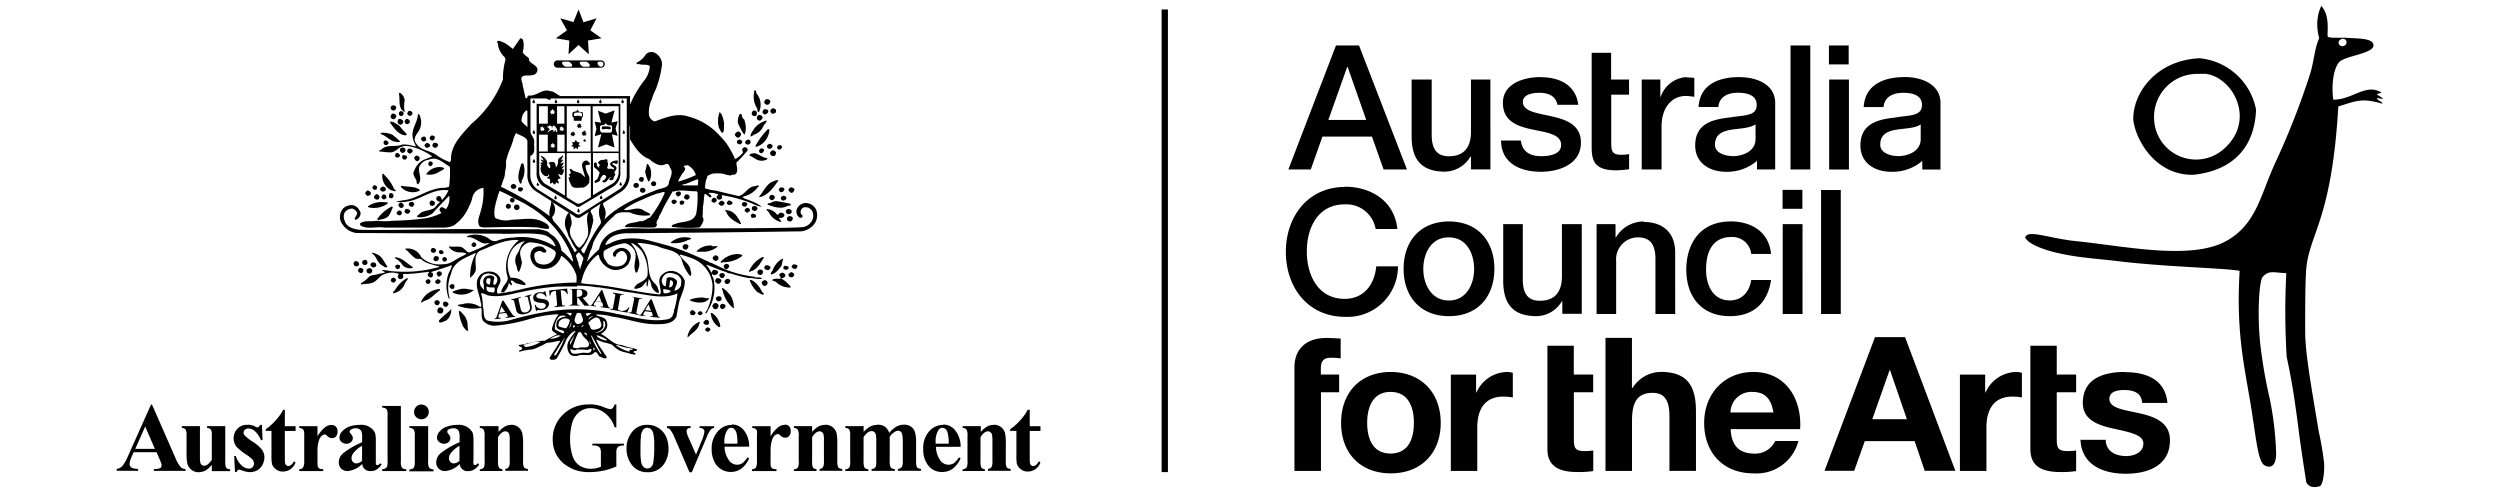
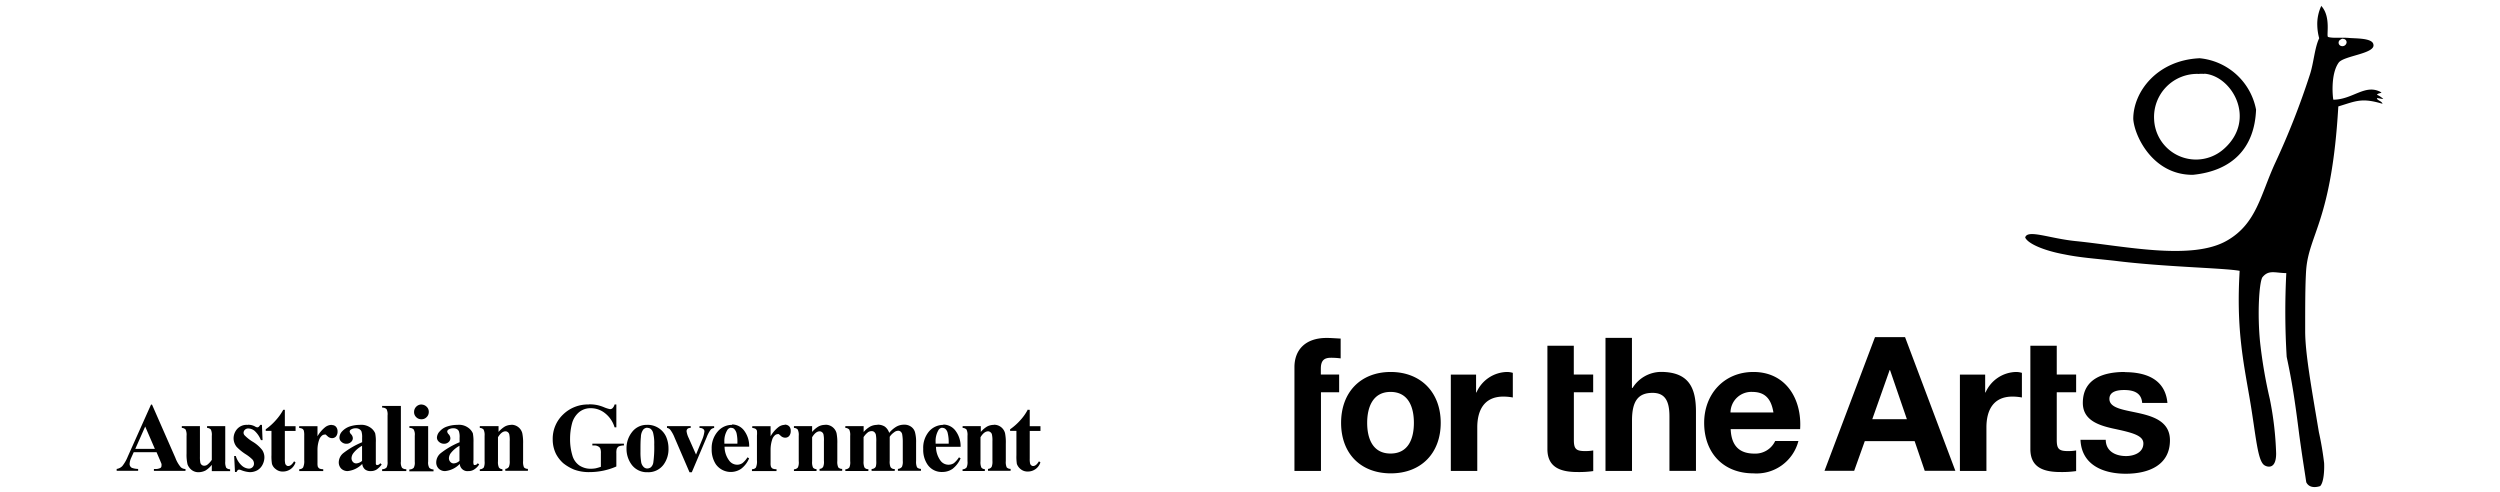
<svg xmlns="http://www.w3.org/2000/svg" id="Layer_1" data-name="Layer 1" viewBox="0 0 396 78">
  <defs>
    <style>.cls-1{fill-rule:evenodd;}</style>
  </defs>
  <path class="cls-1" d="M66.76,64.07a1.18,1.18,0,0,0-1.17,1.18,1.09,1.09,0,0,0,.33.82,1.12,1.12,0,0,0,.83.34,1.09,1.09,0,0,0,.82-.33,1.12,1.12,0,0,0,.35-.82,1.08,1.08,0,0,0-.34-.83,1.18,1.18,0,0,0-.84-.35Zm26.52,0a5.62,5.62,0,0,0-4.1,1.6,5.29,5.29,0,0,0-1.63,3.92,5.15,5.15,0,0,0,.53,2.33,5.26,5.26,0,0,0,1.15,1.46,7.07,7.07,0,0,0,1.7,1,6.66,6.66,0,0,0,2.44.4,10.52,10.52,0,0,0,2.2-.23,10.31,10.31,0,0,0,2.06-.66V71.8a2.42,2.42,0,0,1,.06-.7.89.89,0,0,1,.34-.4,2.29,2.29,0,0,1,.8-.14v-.28h-5v.28h.27a1.2,1.2,0,0,1,.63.14.71.71,0,0,1,.35.33,1.91,1.91,0,0,1,.1.77v2.14a8.12,8.12,0,0,1-.82.24,4.76,4.76,0,0,1-.75.07,3.23,3.23,0,0,1-1.84-.52,2.89,2.89,0,0,1-1.12-1.64,8.8,8.8,0,0,1-.35-2.6,9.58,9.58,0,0,1,.3-2.38,3.5,3.5,0,0,1,1.1-1.8,2.83,2.83,0,0,1,1.9-.65,3.56,3.56,0,0,1,2.22.78,4.46,4.46,0,0,1,1.53,2.25h.28V64.07h-.28a1.28,1.28,0,0,1-.34.6.53.53,0,0,1-.38.14,4.92,4.92,0,0,1-.9-.28,6.57,6.57,0,0,0-1.06-.35,5.83,5.83,0,0,0-1.38-.13Zm-69.35,0-3.67,8.2a6.11,6.11,0,0,1-.88,1.55,1.56,1.56,0,0,1-.9.46v.3h3.4v-.3a3,3,0,0,1-1-.18.69.69,0,0,1-.35-.63,2.7,2.7,0,0,1,.2-.84l.45-1H24.8l.55,1.28.23.57a1,1,0,0,1,0,.3.4.4,0,0,1-.16.34,1.71,1.71,0,0,1-.84.17h-.2v.3h5v-.3a1.12,1.12,0,0,1-.73-.27,5,5,0,0,1-.87-1.5l-3.7-8.43h-.15Zm36.6.2v.3a.91.91,0,0,1,.7.24,1.85,1.85,0,0,1,.16,1v7.3a1.7,1.7,0,0,1-.16.94.92.92,0,0,1-.7.27v.3h3.83v-.3a.94.94,0,0,1-.68-.22,1.61,1.61,0,0,1-.18-1v-8.8h-3Zm-15.64.6a8.48,8.48,0,0,1-1.18,1.67A9.15,9.15,0,0,1,42.09,68v.25H43v3.83a7.24,7.24,0,0,0,.08,1.4,1.6,1.6,0,0,0,.6.83,1.66,1.66,0,0,0,1.13.38,2.07,2.07,0,0,0,2-1.45l-.23-.17c-.3.5-.6.75-.93.75a.38.38,0,0,1-.27-.1.56.56,0,0,1-.2-.28,3.36,3.36,0,0,1-.06-.8V68.26h1.7v-.75h-1.7v-2.6h-.24Zm117.92,0a8,8,0,0,1-1.17,1.67A9.15,9.15,0,0,1,160,68v.25H161v3.83a7.6,7.6,0,0,0,.07,1.4,1.86,1.86,0,0,0,.6.83,1.7,1.7,0,0,0,1.13.38,2.07,2.07,0,0,0,2-1.45l-.23-.17c-.3.5-.6.75-.93.75a.41.41,0,0,1-.27-.1.56.56,0,0,1-.2-.28,3.36,3.36,0,0,1-.06-.8V68.26h1.7v-.75h-1.7v-2.6h-.25ZM39.21,67.3a2,2,0,0,0-1.65.66A2.24,2.24,0,0,0,37,69.44a2.17,2.17,0,0,0,.5,1.36A7.92,7.92,0,0,0,39,72a6.22,6.22,0,0,1,1,.8,1,1,0,0,1,.23.63A.75.75,0,0,1,40,74a.79.79,0,0,1-.6.23,1.82,1.82,0,0,1-1.12-.5,3.3,3.3,0,0,1-.93-1.5h-.26l.13,2.54h.25c.1-.25.25-.38.4-.38a1,1,0,0,1,.33.08,4.51,4.51,0,0,0,1.36.32,2.46,2.46,0,0,0,1.2-.3,2.09,2.09,0,0,0,.82-.87,2.54,2.54,0,0,0,.3-1.17,2.09,2.09,0,0,0-.35-1.17A5.54,5.54,0,0,0,40.08,70a6.67,6.67,0,0,1-1.35-1.06.62.62,0,0,1-.15-.4.67.67,0,0,1,.22-.47.75.75,0,0,1,.53-.2,1.63,1.63,0,0,1,1,.38,4,4,0,0,1,1,1.47h.26l-.1-2.42h-.27a1.2,1.2,0,0,1-.26.33.36.36,0,0,1-.22.06.74.74,0,0,1-.33-.13,2.22,2.22,0,0,0-1.1-.28Zm13.32,0a1.72,1.72,0,0,0-1,.35,5,5,0,0,0-1.24,1.46v-1.6h-2.9v.28a1.22,1.22,0,0,1,.52.14.58.58,0,0,1,.22.3,3.11,3.11,0,0,1,.06.78v3.9A2.36,2.36,0,0,1,48,74.07a.77.77,0,0,1-.6.25v.3h3.8v-.3a1.48,1.48,0,0,1-.6-.1.77.77,0,0,1-.26-.3,2.12,2.12,0,0,1-.05-.56l0-.43v-1.6a4.94,4.94,0,0,1,.25-1.63A1.57,1.57,0,0,1,51,69a.68.68,0,0,1,.4-.16.33.33,0,0,1,.2,0l.33.3a1,1,0,0,0,.7.26.81.81,0,0,0,.6-.28,1.21,1.21,0,0,0,.24-.8,1.08,1.08,0,0,0-.26-.73.85.85,0,0,0-.66-.26Zm4.47,0a5.14,5.14,0,0,0-1.6.25,2.93,2.93,0,0,0-1.2.77,1.49,1.49,0,0,0-.43,1,.85.85,0,0,0,.32.67,1.09,1.09,0,0,0,.8.3,1,1,0,0,0,.7-.27.8.8,0,0,0,.3-.63,1,1,0,0,0-.3-.63.67.67,0,0,1-.2-.4.37.37,0,0,1,.2-.32,1.38,1.38,0,0,1,.8-.2,1,1,0,0,1,.55.15.78.78,0,0,1,.32.36,3,3,0,0,1,.1,1v.7a12.93,12.93,0,0,0-3,1.74,1.92,1.92,0,0,0-.7,1.45,1.41,1.41,0,0,0,.4,1,1.45,1.45,0,0,0,1,.38,3.74,3.74,0,0,0,2.32-1.14,1.33,1.33,0,0,0,.42.86,1.36,1.36,0,0,0,.94.28,1.67,1.67,0,0,0,.92-.25,3.18,3.18,0,0,0,.8-.8l-.24-.2a.5.5,0,0,1-.4.28.21.21,0,0,1-.17,0,.27.27,0,0,1-.12-.18c0-.08,0-.3,0-.6V70.1a6.27,6.27,0,0,0-.1-1.46,2.09,2.09,0,0,0-.77-.92,2.57,2.57,0,0,0-1.6-.43Zm15.46,0a5,5,0,0,0-1.6.25,2.58,2.58,0,0,0-1.2.77,1.52,1.52,0,0,0-.45,1,.89.89,0,0,0,.33.67,1.17,1.17,0,0,0,.8.3,1,1,0,0,0,.72-.27.78.78,0,0,0,.28-.63,1,1,0,0,0-.3-.63.74.74,0,0,1-.2-.4.4.4,0,0,1,.2-.32,1.4,1.4,0,0,1,.8-.2,1,1,0,0,1,.56.15.68.68,0,0,1,.3.36,2.76,2.76,0,0,1,.1,1v.7a12.67,12.67,0,0,0-3,1.74,1.89,1.89,0,0,0-.7,1.45,1.36,1.36,0,0,0,.4,1,1.41,1.41,0,0,0,1,.38,3.71,3.71,0,0,0,2.33-1.14,1.21,1.21,0,0,0,1.37,1.14,1.58,1.58,0,0,0,.9-.25,2.54,2.54,0,0,0,.8-.8l-.23-.2a.5.5,0,0,1-.4.28.22.22,0,0,1-.17,0,.22.22,0,0,1-.1-.18,1.94,1.94,0,0,1,0-.6V70.1a6.91,6.91,0,0,0-.1-1.46,2.12,2.12,0,0,0-.78-.92,2.47,2.47,0,0,0-1.58-.43Zm8.58,0a2.2,2.2,0,0,0-1.07.26,4.23,4.23,0,0,0-1,.86V67.5H76v.28a.89.89,0,0,1,.6.26,2,2,0,0,1,.16,1v4a2.25,2.25,0,0,1-.12,1,.87.87,0,0,1-.64.3v.27h3.58v-.3a.67.67,0,0,1-.55-.25,2.07,2.07,0,0,1-.15-1v-3.8c.38-.63.78-.94,1.2-.94a.6.6,0,0,1,.37.14.66.66,0,0,1,.22.35,4.64,4.64,0,0,1,.07,1.1V73a2.12,2.12,0,0,1-.13.94.69.69,0,0,1-.57.33v.3h3.58v-.3a.82.82,0,0,1-.62-.24,2.13,2.13,0,0,1-.14-1V70.28a7.36,7.36,0,0,0-.13-1.66A1.78,1.78,0,0,0,81,67.28Zm21.5,0a2.89,2.89,0,0,0-2.42,1.13,4.09,4.09,0,0,0-.88,2.65,4.2,4.2,0,0,0,.87,2.6,3,3,0,0,0,2.46,1.12,3,3,0,0,0,2.56-1.23,4.14,4.14,0,0,0,.76-2.52,4.64,4.64,0,0,0-.4-1.92,3.23,3.23,0,0,0-2.94-1.84Zm13.43,0a2.94,2.94,0,0,0-2.24,1,4,4,0,0,0-1,2.82,4.21,4.21,0,0,0,.66,2.42,2.91,2.91,0,0,0,4,.72,4,4,0,0,0,1.27-1.66l-.26-.16a3.68,3.68,0,0,1-.8.92,1.49,1.49,0,0,1-.82.25,1.56,1.56,0,0,1-1.26-.63,3.7,3.7,0,0,1-.75-2.23h3.9a4.05,4.05,0,0,0-.86-2.62,2.42,2.42,0,0,0-1.87-.9Zm8.34,0a1.67,1.67,0,0,0-1,.35,4.84,4.84,0,0,0-1.25,1.46v-1.6h-2.9v.28a1.22,1.22,0,0,1,.52.14.64.64,0,0,1,.22.3,4,4,0,0,1,0,.78v3.9a2.36,2.36,0,0,1-.17,1.16.78.78,0,0,1-.62.25v.3H123v-.3a1.45,1.45,0,0,1-.62-.1.64.64,0,0,1-.26-.3,1.67,1.67,0,0,1-.06-.56V71.3a5.22,5.22,0,0,1,.24-1.63,1.51,1.51,0,0,1,.47-.74.68.68,0,0,1,.4-.16.33.33,0,0,1,.2,0l.34.3a1,1,0,0,0,.7.26.81.81,0,0,0,.6-.28,1.21,1.21,0,0,0,.24-.8,1,1,0,0,0-.25-.73,1,1,0,0,0-.7-.26Zm6.4,0a2.2,2.2,0,0,0-1.07.26,3.9,3.9,0,0,0-1,.86V67.5h-2.88v.28a.84.84,0,0,1,.6.26,2,2,0,0,1,.16,1v4a2,2,0,0,1-.13,1,.83.83,0,0,1-.63.3v.27h3.58v-.3a.71.71,0,0,1-.56-.25,2.11,2.11,0,0,1-.14-1v-3.8c.38-.63.78-.94,1.2-.94a.6.6,0,0,1,.37.14.62.62,0,0,1,.23.35,4.64,4.64,0,0,1,.07,1.1V73a2,2,0,0,1-.12.94.66.66,0,0,1-.57.33v.3h3.58v-.3a.78.78,0,0,1-.62-.24,2.09,2.09,0,0,1-.15-1V70.28a7.54,7.54,0,0,0-.12-1.66,1.78,1.78,0,0,0-1.75-1.34Zm8.26,0a2.4,2.4,0,0,0-1.1.25,3.91,3.91,0,0,0-1.07.88V67.5h-2.9v.28a.9.9,0,0,1,.62.26,2,2,0,0,1,.15,1v4a2,2,0,0,1-.13,1,.87.87,0,0,1-.64.3v.27h3.65v-.3a.68.68,0,0,1-.62-.27,2.22,2.22,0,0,1-.14-1v-3.8a3.08,3.08,0,0,1,.74-.8,1.09,1.09,0,0,1,.56-.15.6.6,0,0,1,.38.13.87.87,0,0,1,.26.4,5.53,5.53,0,0,1,.07,1.2v3a2.9,2.9,0,0,1-.05.8.53.53,0,0,1-.23.33.81.81,0,0,1-.46.14v.3h3.67v-.3a.71.71,0,0,1-.67-.3,2.24,2.24,0,0,1-.13-1v-3.8a2.53,2.53,0,0,1,.68-.7,1.07,1.07,0,0,1,.66-.26.55.55,0,0,1,.38.13.75.75,0,0,1,.25.4A6.87,6.87,0,0,1,143,70v3a2,2,0,0,1-.13.94.83.83,0,0,1-.64.33v.3h3.65v-.3a.9.9,0,0,1-.62-.24,2.12,2.12,0,0,1-.15-1v-2.9a5.89,5.89,0,0,0-.17-1.65,1.57,1.57,0,0,0-.6-.87,1.8,1.8,0,0,0-1.16-.34,2.45,2.45,0,0,0-1.17.3,4.28,4.28,0,0,0-1.16,1,2,2,0,0,0-.7-1,2.06,2.06,0,0,0-1.14-.3Zm10.47,0a3,3,0,0,0-2.25,1,4,4,0,0,0-.95,2.82,4.13,4.13,0,0,0,.65,2.42,2.7,2.7,0,0,0,2.38,1.22,2.78,2.78,0,0,0,1.62-.5,4.27,4.27,0,0,0,1.27-1.66l-.26-.16a3.89,3.89,0,0,1-.8.92,1.53,1.53,0,0,1-.83.25A1.56,1.56,0,0,1,149,73a3.76,3.76,0,0,1-.74-2.23h3.9a4.06,4.06,0,0,0-.87-2.62,2.42,2.42,0,0,0-1.87-.9Zm8,0a2.27,2.27,0,0,0-1.08.26,4,4,0,0,0-1,.86V67.5h-2.88v.28a.9.9,0,0,1,.62.26,2,2,0,0,1,.15,1v4a2,2,0,0,1-.14,1,.87.87,0,0,1-.64.3v.27H156v-.3a.69.69,0,0,1-.55-.25,2.11,2.11,0,0,1-.14-1v-3.8c.38-.63.78-.94,1.22-.94a.57.57,0,0,1,.35.14.59.59,0,0,1,.24.35,4.42,4.42,0,0,1,.08,1.1V73a2.18,2.18,0,0,1-.12.94.69.69,0,0,1-.58.33v.3h3.58v-.3a.82.82,0,0,1-.62-.24,2.13,2.13,0,0,1-.14-1V70.28a7.54,7.54,0,0,0-.12-1.66,1.78,1.78,0,0,0-1.75-1.34ZM28.8,67.5v.28a.89.89,0,0,1,.6.26,2,2,0,0,1,.15,1v2.8a6.63,6.63,0,0,0,.16,1.73,2.06,2.06,0,0,0,.63.86,1.74,1.74,0,0,0,1.07.37,2.52,2.52,0,0,0,1.14-.27,3.89,3.89,0,0,0,1-.9v1h2.9v-.3a.85.85,0,0,1-.62-.24,2.09,2.09,0,0,1-.15-1V67.5H32.8v.28a.89.89,0,0,1,.6.26,2,2,0,0,1,.15,1v3.8a3.32,3.32,0,0,1-.72.78.84.84,0,0,1-.5.15.6.6,0,0,1-.36-.12.68.68,0,0,1-.23-.33,4.56,4.56,0,0,1-.07-1V67.5Zm36.05,0v.28a.91.91,0,0,1,.67.24,1.65,1.65,0,0,1,.18,1v4.13a1.7,1.7,0,0,1-.16.94.92.92,0,0,1-.7.27v.3h3.83v-.3A1,1,0,0,1,68,74.1a1.67,1.67,0,0,1-.18-1v-5.6h-3Zm40.8,0v.28a.83.83,0,0,1,.5.27,5.23,5.23,0,0,1,.7,1.26l2.37,5.5h.36l2.36-5.56a5,5,0,0,1,.64-1.2.92.92,0,0,1,.54-.26v-.28H110.8v.28a.86.86,0,0,1,.6.17.46.46,0,0,1,.18.38,4.71,4.71,0,0,1-.4,1.4L110.25,72l-1.17-2.64a3.45,3.45,0,0,1-.33-1.06.55.55,0,0,1,.18-.4.75.75,0,0,1,.48-.12v-.28h-3.75ZM23,67.56l1.53,3.54h-3.1L23,67.56Zm92.84.22a.65.65,0,0,1,.43.14,1.56,1.56,0,0,1,.4.7,6.32,6.32,0,0,1,.13,1.66h-2.06V70a3.31,3.31,0,0,1,.45-1.85.76.76,0,0,1,.64-.4Zm33.46,0a.66.66,0,0,1,.42.14,1.21,1.21,0,0,1,.4.7,6.07,6.07,0,0,1,.15,1.66h-2.07V70a3.4,3.4,0,0,1,.44-1.85.76.76,0,0,1,.65-.4Zm-46.75,0a.79.79,0,0,1,.52.16,1.24,1.24,0,0,1,.4.7,6.58,6.58,0,0,1,.16,1.76,17.53,17.53,0,0,1-.15,2.9,1.28,1.28,0,0,1-.4.73,1,1,0,0,1-.56.18.82.82,0,0,1-.62-.3,1.38,1.38,0,0,1-.35-.8,9.24,9.24,0,0,1-.1-1.52c0-1,0-1.8.07-2.38a2,2,0,0,1,.37-1.16.89.89,0,0,1,.67-.3Zm-45.2,2.8V73a1.5,1.5,0,0,1-.9.4.68.68,0,0,1-.52-.2.87.87,0,0,1-.25-.6,1.39,1.39,0,0,1,.3-.83,4.45,4.45,0,0,1,1.36-1.15Zm15.43,0V73a1.45,1.45,0,0,1-.88.4.69.69,0,0,1-.53-.2.84.84,0,0,1-.26-.6,1.39,1.39,0,0,1,.3-.83,4.45,4.45,0,0,1,1.36-1.15Z" />
-   <path d="M91.65,1.5l-.82,2L88.75,2.9l1.06,1.9L88.05,6.06l2.13.36L90.05,8.6l1.6-1.47L93.27,8.6l-.13-2.18,2.14-.36L93.5,4.8l1-1.9-2.08.62ZM82.57,6.06h-.14c-.44.62-.77,1.12-1.2,1.7a11,11,0,0,0-1.36-1c-.35-.05-.68-.4-1.08-.26a.31.31,0,0,0,.06.35A3.42,3.42,0,0,0,80,9.12l.07.36a10.64,10.64,0,0,0-.4,3.1,17.26,17.26,0,0,1-5.07,7.1c-1.33,1.5-2.9,3-3.13,5-.06.34.05.74-.2,1a8.05,8.05,0,0,1-2.17-1.15c-1.07-.75-2.6-.66-3.3-2-.3-.54.06-1.08.32-1.47a2.69,2.69,0,0,0,.25-3c-.1,0-.12.08-.18.1-.08,1.4-1.18,2.35-.76,3.88.1.46.33.74.44,1.16a3.77,3.77,0,0,1-.53-.12,5.52,5.52,0,0,0-1.56-.2c-1.1.5-2.55-.12-3.42.86-.14,0-.32.05-.28.26.52,0,1,.14,1.52.12.8.14,1.35-.54,1.9-.85h.15c.23-.23.63-.1.93-.14a9.17,9.17,0,0,1,3.82,1.6v.08c-.46.2-1,.35-1.46.6A3.12,3.12,0,0,0,65.63,27c-.38.6.1,1.1.34,1.6,0,.23,0,.5.26.6.74-.8,0-1.78.16-2.7a1.87,1.87,0,0,1,1.52-1.2c1.32-.58,2.28.5,3.35,1.12a16.65,16.65,0,0,1-.13,3.16,2.7,2.7,0,0,1-1.1.17c-1.83.15-3.28,1.16-4.93,1.72-.75.26-1.63.24-2.38.52a6.07,6.07,0,0,0,1.8-.07c2.28-.33,4-2.1,6.5-1.78l0,.06A5.38,5.38,0,0,1,70,31.69c-.06-.26-.1-.47-.32-.6a.42.42,0,0,0-.53.18.32.32,0,0,0,0,.35c.1.22.3.27.5.34,0,.2-.3.3-.43.5-.66,1.1-2,.65-2.76,1.42-.1.17-.53.26-.34.52a3.52,3.52,0,0,0,2.4-.6c.86-1,1.77-1.9,2.63-2.8a2.83,2.83,0,0,1-.5,2.13,4.89,4.89,0,0,0-.64-.34.53.53,0,0,0-.4.47,1.18,1.18,0,0,0,.34.47,8.8,8.8,0,0,1-2.7.87,47.81,47.81,0,0,1-5.1.37,10.45,10.45,0,0,1-2.5,0c-.9.17-1.84-.1-2.57.38-.1.1,0,.23,0,.35,1.07.7,2.54.14,3.75.35H70a4.08,4.08,0,0,0,1.9-.35,6.89,6.89,0,0,0,2.44-3.1,5,5,0,0,0,.5-1.4,2,2,0,0,1,1.73-1.44,10.14,10.14,0,0,1-.4,3.57c-.13.75-.62,1.48-.32,2.28.07.37.47.37.77.42,2.82-.05,5.64-.17,8.62,0a6.86,6.86,0,0,0,1.6.23c0-.07.2-.1.13-.23a.88.88,0,0,0-.56-.66c0-.15-.26-.1-.33-.2-1.48-.84-3.27-.4-5-.37a3.79,3.79,0,0,1-2.6-.26c-.34-.42-.08-1.76-.08-1.76a17.25,17.25,0,0,1,.73-2.54,17.4,17.4,0,0,1,2.46,1.26,16.79,16.79,0,0,1,2.32,1.24,16.13,16.13,0,0,1,6.7,7.9c0,.27.25.55.08.8a14.79,14.79,0,0,0-1.77-1.77,3.41,3.41,0,0,0-1.77-2.62c-.35-.52-1.1-.56-1.68-.73L77,36.3c-6.9-.1-13.2.22-20,.1-1-.1-2.12-.42-2.4-1.43a1.48,1.48,0,0,1,0-1.3,1.45,1.45,0,0,1,1.2-.63,1.26,1.26,0,0,1,.78.66c0,.3-.26.6-.37.84s.1.3.28.22a1.11,1.11,0,0,0,.6-.75c0-.16.1-.4-.07-.5a1.53,1.53,0,0,0-1.1-1,1.9,1.9,0,0,0-1.58.53,2,2,0,0,0-.37,2,3.14,3.14,0,0,0,2.52,1.87l22.67.1c2.22.13,4.7-.25,6.95.2A2.67,2.67,0,0,1,88,39s-.1,0-.16,0a10.14,10.14,0,0,0-6.63-1.36,7.78,7.78,0,0,0-2.6.54,1.31,1.31,0,0,1-1.15-.38A3.87,3.87,0,0,0,74,37.4c0,.08,0,.14,0,.17,1.14-.1,1.82.9,2.85,1,.24.06.43-.2.64,0A24.6,24.6,0,0,1,74.3,40c-.35-.08-.54-.4-.82-.6-.44-.5-1.26-.28-1.86-.33-.2.05-.4-.1-.54,0a1.88,1.88,0,0,0,1,.78c.6.26,1.26,0,1.8.33-.14.16-.33.2-.5.33-1.1.43-2,1.4-3.2,1.34a4.16,4.16,0,0,1-3.46-1.12,2.34,2.34,0,0,0-2.35-1.36c-.07,0-.16,0-.14.16.5.3.9.92,1.42,1.27.33.4,1,0,1.26.43a4.19,4.19,0,0,0,1.52.66,9.63,9.63,0,0,0,1.2.32l-.15.1a20.12,20.12,0,0,1-6.94.68c-.7,0-1.38-.24-2.08-.22a1.35,1.35,0,0,0,.56.33,1.14,1.14,0,0,1-.62.2,5,5,0,0,0-.88.23,2.34,2.34,0,0,0-1,.24,4.9,4.9,0,0,1-1.33,1.08c0,.1,0,.23.1.23.43-.18,1-.05,1.44-.23.77-.07,1.22-.92,1.82-1.27a3.15,3.15,0,0,1,2.38-.28c.47.12,0,.3.1.6s.34.36.6.3a.48.48,0,0,1,.16-.13.53.53,0,0,0,0-.58c.3-.22.76,0,1.1-.13.9,0,1.77-.2,2.64-.24.14,0,.3-.16.44,0-.07.2-.3.22-.2.48s.27.3.46.35.44-.25.35-.56-.24-.2-.36-.26c.5-.22,1-.3,1.54-.53a5,5,0,0,0,1-.33c.3,0,.56-.3.84-.2a5.87,5.87,0,0,1-.5,1.14,5.68,5.68,0,0,0,0,4.1c.07,0,.1,0,.14-.06a5.66,5.66,0,0,1,.2-3.85c.34-2,2.4-2.58,3.86-3.33l.07.1a7.33,7.33,0,0,0-.9,3.25c.06.2-.08.4,0,.56a2.33,2.33,0,0,0,.87-1.08c.17-1.06-.44-2.37.63-3.15C77.87,39,79.67,38,81.89,38c.06.07.23,0,.25.1a5.38,5.38,0,0,0-1.35,1.64,5.33,5.33,0,0,0-.4,4.07c.2.73-.42,1.13-.72,1.7a5.78,5.78,0,0,0-.32.76l.46,0a2.52,2.52,0,0,0,.8-1.55.64.64,0,0,0,.43.47c.17-.26-.14-.45-.16-.7.36-.2.53.25.83.35a7,7,0,0,0,1.42.33l.16-.17a2.79,2.79,0,0,0-2.4-1,4.58,4.58,0,0,1-.43-2.68,4.41,4.41,0,0,1,.47-1.45A3.15,3.15,0,0,1,83,38.23h.07a.15.15,0,0,0,0,.08c-.63.5-.7,1.17-1.07,1.78a1.94,1.94,0,0,0-.2,2c.13.3.06.78.4,1a5.72,5.72,0,0,0,.47-1.45c-.07-.77-.53-1.5-.1-2.25a2,2,0,0,1,1.27-1,7.23,7.23,0,0,1,3.52,1c.23.17.63.3.68.64a2,2,0,0,1-.87,1.57,2,2,0,0,1-2.12,0,1.62,1.62,0,0,1-.37-1.45,1,1,0,0,1,1-.37c.22.12.43.35.73.2a.28.28,0,0,0,.1-.36c-.26-.14-.36-.5-.7-.55a1.56,1.56,0,0,0-1.3.26A1.68,1.68,0,0,0,84.08,41a2,2,0,0,0,1.45,1.5,2.69,2.69,0,0,0,2.87-1,2.77,2.77,0,0,0,.5-1,6,6,0,0,1,2.4,3.1,5.19,5.19,0,0,1,0,1.17l.8.07a.78.78,0,0,1,.08-.56,7.06,7.06,0,0,1,2.4-3.85c.4-.22.3.32.4.48a3.17,3.17,0,0,0,2,1.8,2.63,2.63,0,0,0,2.52-.84c.3-.56.68-1.38.16-2a1.5,1.5,0,0,0-2.56.26c0,.2,0,.4.14.5s.28,0,.35-.12c0-.35.35-.5.63-.7A.71.71,0,0,1,99,40a1.24,1.24,0,0,1,.33.92,1.42,1.42,0,0,1-.77,1.1,2.37,2.37,0,0,1-2.24-.2,5.86,5.86,0,0,1-.65-1,2,2,0,0,1,0-1.08A8.15,8.15,0,0,1,99,38.52a2.38,2.38,0,0,1,1.24.78c1.07,1.1-.23,2.67.5,3.9.3-.05.3-.43.4-.66.36-.85-.1-1.76-.3-2.58a4.79,4.79,0,0,0-.88-1.4.68.68,0,0,1,.28,0,5.47,5.47,0,0,1,1.42,1.23,6.13,6.13,0,0,1,.9,3.83c-.18.7-.92,1-1.5,1.3a1.91,1.91,0,0,0-.63.75c.28.16.67,0,1-.12.44-.17.7-.73,1-1,0,0,0,.1,0,.16,0,.25-.12.6.12.67.1-.34.13-.8.2-1.2a2.32,2.32,0,0,1,.44,1.17c.2.42.56,1,1.12,1.06.14-.2,0-.43-.07-.6-.08-.6-.57-.9-.9-1.33-.8-1.12-.44-2.9-1.07-4.15A4.84,4.84,0,0,0,101,38.55l.1-.08a13.94,13.94,0,0,1,3.14.56c1.3.63,3.16.5,3.76,2.16a6.33,6.33,0,0,0,1.33,2.54l.06,0a1,1,0,0,0,0-.87c-.14-1.17-1.16-1.46-1.7-2.44l.07-.1a15.91,15.91,0,0,1,1.7.54,5,5,0,0,1,3.4,4.25,9.31,9.31,0,0,1-.86,4c-.07.18-.4.4-.2.56.27-.2.32-.5.46-.72a6.53,6.53,0,0,0,.77-4.7c0-.32-.38-.55-.2-.86a.55.55,0,0,0,.38.2c.14-.08.35-.08.45-.24s.1-.3,0-.43-.45-.2-.68-.16a1.08,1.08,0,0,0-.28.5A5,5,0,0,0,111.9,42l0-.07c1,.34,2,.86,3.07,1.14a1.59,1.59,0,0,0,.82.26,21.91,21.91,0,0,0,2.87.73c.7-.07,1.28.25,2,.1V44.1l0,0c-.26-.33-.82,0-1.13-.26a18.25,18.25,0,0,1-4.6-1.15c0-.08.13-.06.2-.06a.61.61,0,0,0,.37-.6.63.63,0,0,0-.53-.24.65.65,0,0,0-.34.4.55.55,0,0,0,.35.44c0,.05-.13,0-.2,0l-2.12-1c-.26,0-.47-.26-.72-.3-.54-.26-1.08-.52-1.6-.73a38,38,0,0,0-4.74-1.76c-.35-.08-.68-.18-1-.27-.6-.17-1.17-.3-1.75-.47-2-.5-4.64-.54-6.37.54-.27-.1-.44.35-.58.07.5-1.3,1.9-1.7,3.2-1.76,9.34-.08,18.1-.16,27.3-.3a3,3,0,0,0,2.7-1.33,2.42,2.42,0,0,0,.15-2.16,1.87,1.87,0,0,0-1.75-1,1.61,1.61,0,0,0-1.3,1,1.19,1.19,0,0,0,.44,1.3.37.37,0,0,0,.47-.12c.1-.3-.2-.3-.26-.54a.77.77,0,0,1,.25-.82c.24-.24.63-.12.9-.12.3.2.57.35.7.68a1.79,1.79,0,0,1,0,1.25,2,2,0,0,1-1.43,1.17c-1.94.28-23.17.2-23.17.2-2.5.22-5.34-.48-7.5.83a3.72,3.72,0,0,0-1.7,2.5,16.94,16.94,0,0,0-1.83,1.87L93,41.39c.12-.57.37-1.06.5-1.62.34-.46.34-1.1.6-1.6a12.56,12.56,0,0,1,3.1-3.9c.58-.78,1.6-.64,2.5-.64a6,6,0,0,0,3.23.47.22.22,0,0,0,.07-.17c-.33-.3-.86-.42-1.24-.73-.94-.44-1.82.15-2.8.08,0,0-.1-.06-.07-.14a13.9,13.9,0,0,1,2.9-1.54,17.28,17.28,0,0,1,2.53-1c.35,0,.67-.32,1-.1a17.09,17.09,0,0,1-2.4,4c-.35,0-.56.38-.9.4-.2.26-.57.07-.8.16-.72.3-1.75.12-2.24.8a.32.32,0,0,0,.2.12c1.4,0,3,.12,4.5.05a.52.52,0,0,0,.38-.44c-.2-.4.07-.75.26-1,.1-.56.5-.9.65-1.45.5-1,1.06-1.9,1.6-2.86,0,0,.1.08.18.06,1-.36,2.38,0,3.57-.05l.16.15a15.5,15.5,0,0,1-.2,3.4c-.4,1.37-2,1.22-3.08,1.53-.27.2-.8.1-.8.56a21.13,21.13,0,0,0,4.37.1c.22-.1.27-.3.4-.52s.33-.56.24-.9c-.25-.32,0-.84-.1-1.3a.63.63,0,0,0,0-.43c.2-.7.15-1.5.3-2.17.4.05.6.54,1,.56.23-.33-.26-.47-.38-.7a2.74,2.74,0,0,1,1.57.25l-.24.26c-.14.26.07.45.28.55a.56.56,0,0,0,.4-.12c.3-.2,0-.42.08-.6a22,22,0,0,1,5,1.4,3.81,3.81,0,0,0,1.36.44,6.45,6.45,0,0,0-1.78-.94c-.4-.23-1-.25-1.26-.58.07-.12.24-.07.3-.17a3.49,3.49,0,0,0,2-1.3c0-.15.3-.1.27-.3-.2-.23-.56.08-.83.05-1,.2-1.4,1.34-2.38,1.55-1.2-.28-2.4-.56-3.6-.86a8,8,0,0,1-1.74-.38,11,11,0,0,1,.17-1.3A.92.92,0,0,0,112,28a1.32,1.32,0,0,1,.23-.24l.5-.23a6.11,6.11,0,0,1,1.86,0,4.73,4.73,0,0,0,1.17.27.8.8,0,0,1,.58-.12c.76-.4.27-1.27.32-1.95a16.85,16.85,0,0,0,1.77-1.92.47.47,0,0,0-.27-.45.39.39,0,0,0-.47.1c-.28.2,0,.47,0,.72a4,4,0,0,1-1.07.92l-.2.08-.06-.15a4.15,4.15,0,0,1-.2-.47c-.13-.17-.22-.47-.36-.64a9.42,9.42,0,0,0-1.82-2.45,9.93,9.93,0,0,0-4.92-3c-1.84-.64-3.7.18-5.36.77a1.33,1.33,0,0,1-.9-1,4.72,4.72,0,0,1,.44-2.5,8.88,8.88,0,0,1,.63-1.57,16.34,16.34,0,0,0,1-4,2.11,2.11,0,0,0-1.26-1.86,1.29,1.29,0,0,0-1.28.26,3.38,3.38,0,0,1-1.5,1.36c-.06.4.43.14.6.28.5.1,1.1-.07,1.5.26a4,4,0,0,1-1,2.42,18.27,18.27,0,0,0-2.13,3.66l0,0V15.22h-11c-.56-.18-1-.77-1.6-.77-1.3-.5-2.18.85-3.5.68-.17.1-.12.26-.22.38s-.18,0-.25,0c-.07-.55-.26-1.06-.33-1.6-.14-.24-.07-.57-.18-.8-.75-2,1.8-.5,2.32-1.7.45-1-.86-1.14-1.25-1.87v-.3c-.38-.38-.78-.5-1-1a3.34,3.34,0,0,0,.08-1.8c0-.1-.08-.24-.2-.27Zm8.8,38.7h0a39.58,39.58,0,0,0-8.55,1c-.58.18-1.23.23-1.8.44-.44-.07-.8.24-1.18.12l-.77.18a1.28,1.28,0,0,1-.26,0c-.38-1,.74-1.54.4-2.48a1.71,1.71,0,0,0-1.62-1,1.91,1.91,0,0,0-1.86,1c-.54,1.17.14,2.4.35,3.54,0,.38.37.8,0,1.1a3.26,3.26,0,0,0-2.64-.54c-.28.15-.8,0-.93.3a6.76,6.76,0,0,0,3.4.4c.14,0,.24-.06.35,0,.1.6-.1,1.42.26,2a2.49,2.49,0,0,0,1.8.78,27.46,27.46,0,0,0,6-1.2c.3,0,.53-.2.86-.2a19,19,0,0,1,3.3-.43,6.1,6.1,0,0,0-1,2.12c-.27.63.5.73.73,1.08a16.22,16.22,0,0,0-1.9,1c-1.5,0-2.76.52-4.16.68,0,.3.5.22.54.52s-.27.23-.43.35,0,.17.14.2c.15-.17.45-.06.6-.22.45,0,.85-.13,1.3-.15a4.85,4.85,0,0,0,1.18-.47c.5-.15.8-.47,1.28-.6.7,0,1.33-.25,2-.3V54c-.53.86-1.1,1.76-1.65,2.58a.25.25,0,0,0,.15.38,1.15,1.15,0,0,0,.9-.14,27.5,27.5,0,0,0,1.34-2.5,3.34,3.34,0,0,1,1.32-1.77c.1-.05.23-.2.33-.05A10.43,10.43,0,0,0,90,54.19a1.94,1.94,0,0,0,.35,2c.28.24.7.17,1.07.2.9-.47,2.07.28,2.77-.6.42-.1.5.4.72.64.4.12.82.52,1.2.24,0-.26-.3-.5-.43-.73-.27-.5-.62-.9-.87-1.34a4.34,4.34,0,0,1-.38-.86,7.69,7.69,0,0,0,1.26.5,7.73,7.73,0,0,1,1.27.37,4.17,4.17,0,0,0,1.16.9c.6.3,1.24.33,1.85.57.23,0,.58.2.74,0a.83.83,0,0,0-.35-.26c-.07-.3.42-.13.6-.37a.43.43,0,0,0-.3-.18c-.32-.17-1.15-.24-1.37-.36a4.71,4.71,0,0,1-.8-.27c-1.4,0-2.18-1.26-3.3-1.73.26-.24.65-.42.82-.77a1.34,1.34,0,0,0,.06-1.25c-.2-.73-1.14-.64-1.67-1l.08-.07a9.21,9.21,0,0,1,2.5.33c2.25.3,4.32,1.15,6.66,1.2,1.28,0,2.88.07,3.5-1.17l.4-2.18c.27-1.18,1-2.26.92-3.55A2.41,2.41,0,0,0,106.9,43a2,2,0,0,0-2,.5c-.85.7-.27,1.82-.24,2.74,0,.17,0,.3-.17.4-3.38-.3-6.53-1.14-9.88-1.5-.77-.13-1.54-.1-2.28-.25l-.94-.1ZM88.3,9.57a.58.58,0,0,0,0,1.16h6.92a.58.58,0,0,0,0-1.16H88.3Zm1,.2H90c.37,0,1,.8.34.8h-.68C89.29,10.57,88.66,9.77,89.33,9.77Zm2.83,0h.68c.36,0,1,.8.32.8h-.67c-.37,0-1-.8-.34-.8Zm2.84,0h.25c.5,0,.46.8,0,.8S94.32,9.77,95,9.77Zm24.57,4.46a3.58,3.58,0,0,0,.42,3c0,.2,0,.52.25.54a2.71,2.71,0,0,0-.33-2.9c-.16-.17,0-.55-.35-.6Zm-56.26.47-.1.08c.24.92-.18,2.2.73,2.86.1,0,.1.22.2.1a4.48,4.48,0,0,1,0-1.86,1.68,1.68,0,0,0-.7-1.15.16.16,0,0,0-.12,0ZM84,15.6h2.54a2,2,0,0,0,.57.24l.17-.24h12V27.74a2.83,2.83,0,0,1-1.06,2.17l-6.12,3.9h0a.79.79,0,0,1-.47.17.74.74,0,0,1-.47-.18L85,29.9A2.77,2.77,0,0,1,84,27.74V24.6c0,.06.1.1.2,0,.6-.4.4-1.3.4-1.9.15-.73-.36-1.08-.57-1.72,0,0,0,0,0,0V15.6Zm37.36.12a.54.54,0,0,0-.28.6.6.6,0,0,0,.6.27c.17-.13.43-.4.3-.65a.66.66,0,0,0-.62-.23Zm-36.82,0a3,3,0,0,0-.2.4.23.23,0,0,0,.2.24.21.21,0,0,0,.2-.23l-.2-.4Zm3.52,0a3,3,0,0,0-.2.4.23.23,0,0,0,.2.24.21.21,0,0,0,.2-.23l-.2-.4Zm3.52,0a3,3,0,0,0-.2.4.23.23,0,0,0,.2.24.21.21,0,0,0,.2-.23l-.2-.4Zm3.52,0a3,3,0,0,0-.2.4.23.23,0,0,0,.2.24.21.21,0,0,0,.2-.23l-.2-.4Zm3.52,0a3,3,0,0,0-.2.4.23.23,0,0,0,.2.24.21.21,0,0,0,.2-.23l-.2-.4ZM85,16.46v10.8A2.44,2.44,0,0,0,86,29.48l5.15,3.07a.6.6,0,0,0,.47.22.66.66,0,0,0,.42-.17l5.22-3.12a2.47,2.47,0,0,0,1-2.23V16.45H85Zm-22.63.22a.61.61,0,0,0-.45.2.45.45,0,0,0,.1.5.57.57,0,0,0,.44.12.61.61,0,0,0,.3-.5c-.06-.2-.22-.25-.38-.32Zm23,.14h1.4v2.77h-1.4V16.82Zm2.92,0H89.4v2.77H88.24V16.82Zm1.52,0h3.75V24H89.78V16.82Zm4.1,0H98V24H93.88V16.82Zm28.5.33a.68.68,0,0,0-.4.43.67.67,0,0,0,.25.4.53.53,0,0,0,.64-.22.59.59,0,0,0,0-.37.71.71,0,0,0-.5-.25Zm-30.9.13c-.2.7-.85.1-.85.85a.59.59,0,0,0,.22.54V19a.13.13,0,0,0,.13.13h1a.13.13,0,0,0,.13-.13v-.3a.64.64,0,0,0,.2-.5c0-.95-.53,0-.83-.87Zm29.6,0a.56.56,0,0,0-.32.55c0,.17.2.17.3.28s.38-.1.5-.22.16-.37,0-.47a.56.56,0,0,0-.43-.1Zm-33.57,0,.12.24.22,0-.1.2.16.16-.2,0v.23L87.5,18l-.2.15V17.9l-.22,0,.17-.17-.1-.2.2,0,.14-.23Zm-4.12.2a.25.25,0,0,1,.12.17V20.2c-.22-.45-1.14-.8-.9-1.38A1.89,1.89,0,0,1,83.38,17.48Zm36,0a.57.57,0,0,0-.35.57.44.44,0,0,0,.53.33c.3,0,.28-.38.28-.64A.59.59,0,0,0,119.34,17.5Zm-24.72,0,.5,1.95-1-.16.28,1.12-.28,1.18,1.05-.3-.53,2.1,1.32-.5,1.3.5-.4-2.1.9.25-.34-1.13.35-1.18-1,.2.5-1.93L95.94,18l-1.32-.5Zm-29.85.08a.32.32,0,0,0-.2.1c0,.13-.25.27-.1.43a.48.48,0,0,0,.48.27c.14-.12.37-.26.3-.5A.49.49,0,0,0,64.77,17.58Zm-1.25.05h-.18a.42.42,0,0,0-.2.56.42.42,0,0,0,.46.2.49.49,0,0,0,.26-.45.63.63,0,0,0-.34-.32Zm50.5.13h-.1a4,4,0,0,0-.1,2.58c.2.2.23.62.56.73.33-.3.16-.9.25-1.34a5,5,0,0,0-.46-1.7C114.12,18,114.1,17.8,114,17.76Zm-22.6.08c.28,0,.7-.1.7.36s-.36.14-.64.14-.66.2-.66-.14S91.14,17.84,91.42,17.84ZM62.18,18a.56.56,0,0,0-.3.57.52.52,0,0,0,.58.3c.16-.15.37-.3.3-.57A.56.56,0,0,0,62.18,18Zm55.08.07a.11.11,0,0,0-.1,0,2.92,2.92,0,0,0-.3,1.33,9.73,9.73,0,0,0,1,1.9l.14-.1a3.48,3.48,0,0,0-.12-2.26.89.89,0,0,1-.37-.7c0-.1-.12-.2-.22-.2Zm3.1.16a.34.34,0,0,0-.2,0,.5.5,0,0,0-.26.57.43.43,0,0,0,.54.28.61.61,0,0,0,.35-.57.73.73,0,0,0-.45-.32Zm-55.8.6h-.2c-.15.15-.3.3-.25.52s.27.38.55.28c.1-.1.35-.23.25-.46A.56.56,0,0,0,64.56,18.85Zm-1.15,0c-.13,0-.3,0-.36.2a.53.53,0,0,0,0,.53c.16.06.3.3.5.16a.51.51,0,0,0,.34-.45c0-.22-.25-.32-.47-.43Zm58,.26a3.69,3.69,0,0,0-1.9,1.22c-.25.43-.66.85-.62,1.32a1.42,1.42,0,0,0,.54-.3A2.38,2.38,0,0,0,120.91,20C121,19.73,121.43,19.43,121.45,19.11ZM62,19.25a.19.19,0,0,0-.24.12c.56.82,1.33,2,2.48,2.07a.19.19,0,0,0,.17-.24,8.41,8.41,0,0,1-1-1.1c-.3-.4-.73-.48-1.13-.8a.83.83,0,0,1-.3,0Zm29.76.23-.13.23-.23,0,.1.2-.17.18.22,0v.25l.2-.16.22.17v-.25l.22,0L92,19.89l.1-.2-.23,0-.14-.23Zm4.2,0c.32.76,1-.05,1,.76,0,.35,0,.76-.32.76H95.5c-.46,0-.46-.32-.46-.8,0-.67.65-.08.9-.72Zm-8.84.43c.38,0,.27.37.33.37s0-.37.26-.37.85,1,.42,1c-.2,0,0-.16,0-.18s-.1-.1-.14-.1-.18.22-.28.22-.14,0-.14-.08.16-.14.22-.2c-.86,0-.88.4-1,.4s.2-.42.32-.54c-.18,0-.28-.24-.47-.35.1-.12.14-.07.25,0,0-.1.07-.2.27-.2ZM85.9,20l.14.23h.2l-.1.18.17.17-.2,0v.22l-.2-.15-.2.15v-.23l-.2-.05.16-.17-.1-.2.22,0,.13-.22ZM89,20l.13.23h.2l-.1.18.17.17-.2,0v.22l-.2-.15-.2.15v-.23l-.22-.05.17-.17-.1-.2.2,0L89,20Zm6.55,0a.27.27,0,0,0-.23.3c0,.32.4.12.7.12s.73.2.73-.1-.4-.3-.72-.3a3.68,3.68,0,0,0-.47,0Zm4.25,0,0,2.06c.73,1.24,1.66,2.65,3,3.12.75.6,1.68,1.34,2.68.8.54-.17.58.58.84.9.28.85-.35,1.46-.4,2.26a.89.89,0,0,1-.58.54,5.47,5.47,0,0,1-1.07.3c-3,1.18-6.17,2.42-8.56,4.82a3,3,0,0,0,.23-1,2,2,0,0,0-.26-1,1.62,1.62,0,0,1-.16-.62l2.92-1.85a3,3,0,0,0,1.28-2.73V20Zm21.83.46a12.15,12.15,0,0,0-2,2.72c.25.16.53-.1.8-.2a3,3,0,0,0,1.44-2.52h-.19Zm-37.07.1-.2.43a.23.23,0,0,0,.2.23.21.21,0,0,0,.2-.23,2.38,2.38,0,0,0-.2-.42Zm14.26,0a2.52,2.52,0,0,0-.2.43.23.23,0,0,0,.2.23A.21.21,0,0,0,99,21l-.2-.42Zm-6.3.1-.15.24-.22,0,.1.2-.16.17.22.05v.24l.2-.15.22.15v-.24l.22-.05L92.74,21l.1-.2-.22,0-.13-.24Zm-1.75.17L90.6,21l-.22,0,.1.2-.17.18.22,0v.25l.2-.16.22.15v-.26l.22,0L91,21.19l.1-.2-.22,0-.13-.23Zm26.27,0a.4.4,0,0,0-.28.07.52.52,0,0,0-.34.52c.12.2.28.4.54.38a.58.58,0,0,0,.4-.68c-.12-.12-.2-.24-.33-.28ZM60.74,21c-.15.06-.46,0-.48.22.82.23,1.35.9,2.14,1.2.35,0,.73.18,1,0a15.83,15.83,0,0,0-1.27-1.1,4.15,4.15,0,0,0-1.42-.3Zm21,.08c.73.46,1.43.48,1.8,1.2l0,5.25a3,3,0,0,0,1.27,2.72l2.52,1.6c0,.8-.48,1.53-.25,2.4v0a44.77,44.77,0,0,0-7.73-4.67c.2-.57.45-1.3.5-1.38A3.44,3.44,0,0,0,80,27.18a4.26,4.26,0,0,0,.14-1.6,11.84,11.84,0,0,1,.72-2.18c.15-.35.26-.73.4-1.08a3.65,3.65,0,0,1,.47-1.22Zm3.63.25h1.4V24h-1.4V21.37Zm2.9,0h1.16V24H88.27V21.37Zm-19.85.1c-.2.1-.42.28-.33.54s.26.22.44.3a.53.53,0,0,0,.34-.55c0-.2-.28-.23-.46-.28Zm-1.2.2a.6.6,0,0,0-.48.2c-.12.2,0,.35.16.5s.4.06.56-.08a.51.51,0,0,0-.1-.55.31.31,0,0,0-.15-.08ZM92.6,22l-.08.14H92.4l.06.1-.1.1.12,0v.14l.12-.08.12.1v-.15l.12,0-.1-.1.07-.12h-.13L92.6,22Zm-1.37.12-.25.4-.4,0,.2.33-.3.3.38.08v.43l.36-.26.34.26v-.42l.38-.06-.3-.3.2-.35-.4,0-.23-.4Zm26,0a.44.44,0,0,0-.16,0,.42.42,0,0,0-.35.35c0,.3.3.35.52.42.2-.1.4-.28.3-.54a.68.68,0,0,0-.33-.24Zm1.28,0h-.12c-.18.12-.4.23-.35.5a.47.47,0,0,0,.57.27c.07-.1.14-.1.24-.18s0-.32,0-.44a.75.75,0,0,0-.28-.17ZM61,22.24c-.2.07-.23.23-.26.4a1,1,0,0,0,.2.3.45.45,0,0,0,.62-.3A.56.56,0,0,0,61,22.24Zm26.57.4.12.23.22,0-.1.18.16.18-.2,0v.23l-.2-.16-.2.15v-.24l-.22,0,.17-.18-.1-.18.2,0,.14-.23Zm-18.6,0a.68.68,0,0,0-.2,0c-.18,0-.28.27-.28.46a.6.6,0,0,0,.52.33.82.82,0,0,0,.4-.46.59.59,0,0,0-.44-.37Zm-1.24,0h-.12a1.14,1.14,0,0,0-.35.3c-.06.23.1.33.24.44s.45-.07.6-.18a.37.37,0,0,0-.08-.38.77.77,0,0,0-.3-.17Zm54.2.13a.82.82,0,0,0-.44.3c0,.13,0,.3.1.36a.43.43,0,0,0,.5.1.6.6,0,0,0,.3-.44.8.8,0,0,0-.46-.33Zm1.55.26a.3.3,0,0,0-.17,0,.42.42,0,0,0-.2.37c0,.22.2.27.34.3a.63.63,0,0,0,.45-.43.43.43,0,0,0-.4-.28Zm-59.7.32c-.15.1-.36.05-.4.26a.42.42,0,0,0,.1.47c.13.1.3.2.46.1a.43.43,0,0,0,.27-.55.54.54,0,0,0-.44-.28Zm56.7.2a.44.44,0,0,0-.24.43.38.38,0,0,0,.47.28c.14-.14.34-.3.32-.54a.51.51,0,0,0-.54-.2Zm-55.5,0a.36.36,0,0,0-.42.17c-.16.2,0,.42.2.56a.35.35,0,0,0,.4-.05c.06-.13.27-.2.2-.4a.52.52,0,0,0-.37-.28Zm57.44.26a.66.66,0,0,0-.4.3.45.45,0,0,0,.1.48.69.69,0,0,0,.56.1c.24-.15.2-.38.26-.6-.14-.06-.2-.18-.35-.27a.41.41,0,0,0-.16,0Zm-59.63.44a.33.33,0,0,0-.17.18c0,.1-.1.35.07.44a.47.47,0,0,0,.46.05c.07-.1.28-.15.2-.34s-.33-.42-.55-.34Zm22.63,0h4.06v6.73l-3.2-1.9a2.34,2.34,0,0,1-.87-1.8v-3Zm4.43,0h3.75v7l-1.47.88H92a.61.61,0,0,1-.38.14.62.62,0,0,1-.4-.15l-1.46-.87V24.34Zm4.1,0H98v3a2.29,2.29,0,0,1-.87,1.77l-3.2,1.9V24.33Zm25.58,0c-.3.08-.73.05-.84.36a10.63,10.63,0,0,1,.93.53,1.83,1.83,0,0,0,1.9.1c0-.06.06-.2,0-.22-.75,0-1.3-.65-2-.74Zm-55.57.28a.41.41,0,0,0-.2.13.44.44,0,0,0,.16.6c.12,0,.3.08.4-.06s.2-.22.14-.4A.45.45,0,0,0,63.91,24.62Zm25.14.05c-.36.5-.7.4-.7.87a1.75,1.75,0,0,1-.26,1c-.2.23,0-.8-.57-.8-.17,0-.56,0-.68.2.1,0,.26.27.26.38s.1.4-.08.4-.4-.37-.4-.55v-.4a1.44,1.44,0,0,0-1-1c0,.3.4.36.4.75-.16,0-.4-.3-.4-.12s.25.23.25.4-.3-.06-.3.12.17.13.2.28c-.1,0-.2,0-.23,0s0,.12.12.17-.08.13-.08.38c0,.85.54,1.25.93,1.25s.24-.2.27-.3c0,.15.15-.06.15.2s-.28.14-.28.37.43,0,.43.32a4.44,4.44,0,0,1,0,.56c0,.1.44-.15.42-.2s.1.36.3.35.15-.33.26-.35c-.06,0,.4.3.4.16,0-.4-.16-.23-.16-.5s.55-.2.46-.34-.12,0-.18-.23c0,.05-.43-.62.1-.28s.6-.83.58-.9a1,1,0,0,0-.35.12,1.55,1.55,0,0,1,.38-.5c0-.18-.23,0-.46.1.76-1.1.28-.65-.15-.58.67-.73.5-.72,0-.5.4-.3.47-.67.4-.78Zm-23,.08a.34.34,0,0,0-.4.18c-.22.2,0,.38.1.54s.28.17.45.08a.45.45,0,0,0,.22-.52.67.67,0,0,0-.38-.28Zm18.47.5-.2.4a.22.22,0,0,0,.2.23c.12,0,.2-.1.2-.24a2.47,2.47,0,0,0-.2-.4Zm14.26,0a2.47,2.47,0,0,0-.2.4.22.22,0,0,0,.2.23c.12,0,.2-.1.2-.24l-.2-.4Zm-2.93.1c-.13,0-.26.07-.36.07a.84.84,0,0,0-.8.4.73.73,0,0,0,.18.33c.1,0,.14,0,.16.1l-.2.13c0,.05,0,.14.08.23-.16.07-.32-.15-.38-.27s0-.48-.22-.53a1,1,0,0,0-.2.06.62.62,0,0,0-.1.36,1.35,1.35,0,0,0,.1.4,3.76,3.76,0,0,1,.84.82c-.2.4-.2,1-.66,1.18a.37.37,0,0,0-.14.36l.1.1c.3-.17.86-.22.8-.7a1.87,1.87,0,0,1,.43-.58.43.43,0,0,1,.5.24.86.86,0,0,1-.6.67s0,.1,0,.18.32.1.45.06c.38-.25.54-.7.87-.83,0,.22-.45.3-.13.5.2,0,.46,0,.6-.23-.16-.38.52-.56.1-.9,0-.33.36-.46.33-.82s-.55-.36-.66-.7a.55.55,0,0,1,.47,0c0,.08.16.1.3.05l.13-.38a.3.3,0,0,0-.25-.16c-.37.1-.77.13-1,.5a.73.73,0,0,0,.36.57c.14,0,.17.1.25.17a.15.15,0,0,1-.15.2c-.27-.27-.73.08-.93-.25.1-.33.27-.7,0-1,0-.07.13-.14.07-.2a.22.22,0,0,0-.3-.15Zm-3.13.2a.37.37,0,0,0-.3.1.81.81,0,0,0-.26.77c.1.6.36,1.16.45,1.72a1.41,1.41,0,0,1-.34-.3c-.47-.6-1.33-.4-1.86-1-.65,0,.42.7-.34.85,0,.15.16.24.16.4s-.16.06-.22.1a3.36,3.36,0,0,0,.37,1.12c.3.83,1.3.43,2,.5a2.11,2.11,0,0,0,.9-.77c0-.37.12-.86-.1-1.18a3.42,3.42,0,0,1-.47-1.3c-.1-.63.67-.1.7-.57-.15-.18-.38-.48-.65-.48Zm-24.67.1c-.14.1-.3.22-.24.46s.2.35.4.26.34-.26.27-.5a.52.52,0,0,0-.44-.23Zm14.6.33c-.07,0-.15.1-.18.2-.25.93-.72,2.15-.1,3,.27,0,.2-.27.22-.45a3.21,3.21,0,0,0,.28-2.63c0-.12-.12-.15-.2-.13Zm19.77,0a5.54,5.54,0,0,1-.28,1.24,5.3,5.3,0,0,0,.54,1.66l.18-.18a2.72,2.72,0,0,0,0-2.2C102.76,26.36,102.79,25.93,102.46,26Zm6.46.27a2.68,2.68,0,0,1,1.3,1.56,15.66,15.66,0,0,1-2.84,1.05,7.73,7.73,0,0,1,.72-1.3,2.72,2.72,0,0,0,.42-.64c0-.23-.1-.33-.23-.5.16-.16.42-.1.63-.16Zm-39.2.3a2.57,2.57,0,0,0-2.24,1.16,2.79,2.79,0,0,0,2.08-.4c.25-.2.65-.26.8-.54-.06-.12-.18-.07-.22-.16l-.4-.06Zm-8.95,1.07c-.08,0-.22,0-.22.1A2.55,2.55,0,0,0,62,30.15c.25,0,.44.24.63.1s-.14-.2-.2-.3a6.45,6.45,0,0,0-1.62-2.3Zm40.72.52a.24.24,0,0,0-.16.08c0,.1-.2.2-.12.37a.44.44,0,0,0,.54.28c.18-.07.23-.3.2-.54a.4.4,0,0,0-.46-.2Zm9,.26.1.3-.05.76h-2.38s-.1-.07-.07-.14C108.88,29.15,109.6,28.65,110.44,28.43Zm12.67.23a.9.9,0,0,0-.48.12c-1.24.3-1.66,1.62-2.45,2.46.06.12.15.07.24.07,1.3-.37,2.1-1.57,2.85-2.63a.45.45,0,0,0-.16,0Zm-19.6.17a.43.43,0,0,0-.45.4.42.42,0,0,0,.43.38.39.39,0,1,0,0-.78Zm-18.37.1-.2.4a.22.22,0,0,0,.2.24.21.21,0,0,0,.2-.22A2.38,2.38,0,0,0,85.14,28.93Zm13.12,0a2.47,2.47,0,0,0-.2.4.2.2,0,1,0,.4,0Zm2.44.17a.41.41,0,0,0-.43.4.42.42,0,0,0,.44.38.42.42,0,0,0,.44-.4.42.42,0,0,0-.44-.38Zm-19.43.17a.43.43,0,0,0-.43.4.45.45,0,0,0,.89,0,.44.44,0,0,0-.44-.4Zm-22,.17a.41.41,0,0,0-.3.52.37.37,0,0,0,.48.2c.22,0,.12-.23.24-.33,0-.23-.24-.3-.42-.4Zm4.26.1c-.08,0-.08.12-.08.2a2.54,2.54,0,0,0,2.68.7c.12-.06.35-.05.28-.27-.8-.58-1.9-.4-2.87-.63Zm-3,.14a.61.61,0,0,0-.4.46.86.86,0,0,0,.3.3.54.54,0,0,0,.6-.2.64.64,0,0,0,0-.36.75.75,0,0,0-.44-.2Zm22,.12a1.09,1.09,0,0,0-.36,0,.35.35,0,0,0-.16.45.49.49,0,0,0,.5.2c.13-.1.3-.24.27-.45a.41.41,0,0,0-.26-.2Zm42.8,0h-.14c-.14.08-.35.23-.35.4s.2.3.35.44a.32.32,0,0,0,.42-.15c.12-.16.23-.32.1-.53-.15,0-.23-.14-.37-.16Zm-1.5,0a.52.52,0,0,0-.53.3c0,.16.1.25.13.37a.5.5,0,0,0,.44.07c.16-.14.37-.26.3-.5s-.2-.13-.32-.23Zm-22.1.07a.41.41,0,0,0-.43.4.43.43,0,0,0,.45.38.41.41,0,0,0,.44-.38.43.43,0,0,0-.45-.4Zm-43.52.4a.65.65,0,0,0-.42.48.77.77,0,0,0,.35.4c.14,0,.26-.06.38-.1s.18-.24.16-.4a.67.67,0,0,0-.48-.36Zm49.16.18a.56.56,0,0,0-.38.24c-.07.2.1.35.23.5s.42-.05.56-.24a1,1,0,0,0,0-.3.42.42,0,0,0-.4-.2ZM62,30.6a.28.28,0,0,0-.2,0c-.2.12-.18.33-.18.54s.18.28.4.26.27-.2.32-.35a.45.45,0,0,0-.33-.46Zm-2.34.14a.67.67,0,0,0-.42.54.57.57,0,0,0,.63.33.48.48,0,0,0,.24-.5c-.1-.12-.23-.36-.44-.36Zm49.08.05c-.28,0-.3.3-.42.48.12.2.35.43.63.33a.46.46,0,0,0,.26-.55.5.5,0,0,0-.46-.26Zm-48,0c-.17.1-.33.22-.3.46s.2.2.3.33.2-.1.32-.1.2-.2.12-.36A.41.41,0,0,0,60.76,30.79Zm61.7.1a.45.45,0,0,0-.53.2c-.05.1-.1.32,0,.42s.26.23.44.2a.78.78,0,0,0,.4-.4.49.49,0,0,0-.35-.43ZM88,30.93l-.2.4a.23.23,0,0,0,.2.24.21.21,0,0,0,.2-.23,2.47,2.47,0,0,0-.2-.4Zm7.22,0a3,3,0,0,0-.2.4.21.21,0,1,0,.42,0l-.22-.4Zm29,.1a.49.49,0,0,0-.2,0c-.14,0-.18.12-.28.2-.16.3.07.46.28.55a.59.59,0,0,0,.56-.4.5.5,0,0,0-.36-.37Zm-11.17.3a.52.52,0,0,0-.33.6,1.25,1.25,0,0,0,.44.2c.2-.15.47-.25.35-.55a.56.56,0,0,0-.47-.27Zm-31.9,0a.38.38,0,0,0-.37.37.38.38,0,0,0,.37.38.38.38,0,0,0,.37-.38A.37.37,0,0,0,81.11,31.37Zm25.6.3a.42.42,0,0,0-.37.2.41.41,0,0,0,.23.46c.2.14.4-.1.53-.2s.07-.22,0-.27a.33.33,0,0,0-.36-.18Zm1.24.12a.48.48,0,0,0-.3.2c-.07.1,0,.24,0,.34s.34.23.5.07a.34.34,0,0,0,.2-.37c-.08-.18-.27-.2-.43-.23Zm-39.6,0c-.18,0-.18.17-.32.2,0,.2-.07.5.16.6a.48.48,0,0,0,.6-.12c0-.14.18-.3,0-.44a.76.76,0,0,0-.46-.24Zm47.14,0a.31.31,0,0,0-.2.05c-.06.12-.2.2-.2.35s.26.4.54.3.4-.14.35-.37a.84.84,0,0,0-.5-.32Zm-1.28.05c-.17.05-.24.2-.38.3s0,.28.12.36a.47.47,0,0,0,.5.1c.1-.13.36-.25.27-.48a.62.62,0,0,0-.5-.28Zm8.67.06a1.61,1.61,0,0,0-.76.24c-.2.12-.54,0-.6.3.93.36,2.18.8,3.16.22.17-.1.58.06.54-.27l-.07-.07a22.32,22.32,0,0,0-2.28-.43ZM87.46,32,91,34.26a.78.78,0,0,0,.57.25.75.75,0,0,0,.52-.2l1.2-.75c-.88,1.32.55,3.23-.57,4.47v.1a4.28,4.28,0,0,1-.93,1.12c-.56-.24-.77-.87-1.1-1.34a2.11,2.11,0,0,1-.2-2.18c.2-.68-.14-1.27-.2-1.88l-.25-.14a2.7,2.7,0,0,0-.32,2.75c.23.42.25,1,.6,1.35a7,7,0,0,0,1,1.74c.1.24-.14.28-.25.4-.26-.16-.2-.54-.44-.7a16.87,16.87,0,0,0-3-4.3c0-.2-.24-.4-.13-.63a1.68,1.68,0,0,0,.3-1.77c0-.12-.18-.26-.16-.38l-.2-.16ZM60.55,32a3.86,3.86,0,0,0-2.3.7l.1.13a3.73,3.73,0,0,0,3-.54l.1-.15-.06-.07a6.41,6.41,0,0,0-.85-.06Zm57.28,0c-.2.07-.38.25-.3.44a.45.45,0,0,0,.6.26.54.54,0,0,0,.23-.45c-.1-.22-.37-.24-.53-.24Zm-52.63,0a.3.3,0,0,0-.2,0c-.12.1-.3.18-.23.44a.47.47,0,0,0,.58.3c.23-.1.18-.28.28-.46a.66.66,0,0,0-.43-.32Zm-1.7.07a1.31,1.31,0,0,0-.37.26c-.07.27.1.43.26.57a.42.42,0,0,0,.46-.07c0-.12.18-.2.1-.37s-.24-.33-.45-.38Zm17,.2a.4.4,0,1,0,.43.4.44.44,0,0,0-.43-.4Zm14.65,0a3.39,3.39,0,0,0-.2,2c.08.43.43.92.1,1.3a22.86,22.86,0,0,0-2.5,4.55c-.27,0-.4-.3-.52-.56a7.67,7.67,0,0,0,1.65-3.43c.16-.13,0-.44.2-.58,0-.37.22-.75,0-1.05.16-.5-.67-1-.15-1.32l-.1.05,1.5-.94Zm-13.3.13a.41.41,0,0,0-.43.4.44.44,0,1,0,.43-.4Zm37.67.2c-.1.06-.25.06-.3.13a.39.39,0,0,0-.1.45.55.55,0,0,0,.45.24A.5.5,0,0,0,120,33a.52.52,0,0,0-.43-.37Zm-57.4.08a6.14,6.14,0,0,0-2.35,2l.1.2c.63-.18,1.25-.17,1.7-.7a3.58,3.58,0,0,0,.5-1c0-.14.2-.2.13-.4l-.07,0Zm56.15.26c-.14.12-.38.2-.3.47a.55.55,0,0,0,.46.27c.16-.12.4-.17.35-.45a.44.44,0,0,0-.5-.3ZM91.64,33a2.78,2.78,0,0,0-.2.42.22.22,0,0,0,.2.23.21.21,0,0,0,.2-.23l-.2-.4Zm-27.28.1a.37.37,0,0,0-.23.53.6.6,0,0,0,.5.23c.15-.1.34-.18.36-.44,0,0-.1-.07-.07-.12S64.57,33.07,64.36,33.1Zm57.14,0c-.24.18.2.34.3.56a2.92,2.92,0,0,0,1.67,1.45c.07,0,.23.07.27,0a.73.73,0,0,0-.32-.46c0-.3.32-.05.5-.17s.4-.25.3-.53a.6.6,0,0,0-.57-.26c-.25,0-.3.33-.53.35a2.19,2.19,0,0,0-1.6-.92Zm3.32,0a.91.91,0,0,0-.35.32c0,.2.07.3.18.42s.56.12.68-.1a.38.38,0,0,0,0-.46.72.72,0,0,0-.54-.17Zm-30.8,0a.46.46,0,0,0-.2.1Zm20.82.14c0,.16.17.28.24.38.3.94,1.33,1.43,2.12,1.87,0,0,.16,0,.2,0a3.38,3.38,0,0,0-.5-.93,2.36,2.36,0,0,0-.45-.6,2.09,2.09,0,0,0-1.6-.67Zm-51.64.1c-.18.1-.5.3-.32.56a.57.57,0,0,0,.53.2c.13-.1.32-.27.23-.48s-.24-.3-.43-.3Zm56,.5a.39.39,0,0,0-.2.15c-.14.12,0,.3,0,.42s.35.1.53.07.26-.18.24-.32a.56.56,0,0,0-.58-.3Zm5.94.38a.8.8,0,0,0-.44.2c0,.16-.1.3,0,.44s.33.28.57.2a.52.52,0,0,0,.3-.58,1.43,1.43,0,0,0-.27-.23l-.17,0Zm-16.53,3.36a3.42,3.42,0,0,0-2.32.78v.14a5,5,0,0,0,2.46-.36c.2-.2.72-.14.72-.42a4,4,0,0,0-.85-.14Zm-33.6.8c-.15.12-.4.24-.3.52a.47.47,0,0,0,.4.23.48.48,0,0,0,.35-.4.52.52,0,0,0-.44-.36Zm33.6.3a.48.48,0,0,0-.47.3c0,.13,0,.3.07.4s.3.2.5.15.3-.34.36-.55a.54.54,0,0,0-.48-.32Zm4.16.22a3,3,0,0,0-2.45.9l.1.08,1.27,0a3.77,3.77,0,0,0,2-.83V39c-.3,0-.6,0-.93,0Zm-44.12.4a.4.4,0,0,0-.2,0,.44.44,0,0,0-.17.54.43.43,0,0,0,.8-.23.61.61,0,0,0-.42-.34Zm1.2.28c-.08.1-.22.07-.3.2a.3.3,0,0,0,.15.4c.1.13.3.08.44,0s.16-.18.1-.3a.72.72,0,0,0-.4-.3Zm21.8.42c.33.14.44.45.68.73s-.17.7-.14,1.07a2,2,0,0,0-.26.82l-.1,0c.08-.36-.27-.57-.18-.94a7.16,7.16,0,0,1-.35-.94c-.2-.38.2-.54.35-.8ZM59,40s-.07.05-.1.12c.82.54.8,1.45,1.62,1.92.25.14.62.5.86.2-.54-.7-.72-1.44-1.52-1.9a3.27,3.27,0,0,1-.5-.24C59.21,40.17,59.05,40,59,40Zm57.6.25a3.68,3.68,0,0,0-2.44,1.2s0,.1,0,.15.2,0,.3-.06a4.94,4.94,0,0,0,3.12-1c0-.12-.1-.14-.1-.2a3.71,3.71,0,0,0-.94-.1Zm-3.14.2a.52.52,0,0,0-.4.12c-.06.12-.22.2-.16.4a.67.67,0,0,0,.52.38c.25-.12.46-.3.37-.64A.37.37,0,0,0,113.41,40.49Zm-44.5.12a.49.49,0,0,0-.3.45c0,.14.13.33.3.35a.44.44,0,0,0,.4-.12.46.46,0,0,0,.13-.5c-.14-.2-.35-.18-.54-.18Zm52,.14h-.16A4.39,4.39,0,0,0,118.63,43c.14.16.28-.07.45-.07.94-.36,1.4-1.34,1.94-2.14a.22.22,0,0,0-.16,0Zm-58.35,0c-.14,0,0,.14,0,.22a3.14,3.14,0,0,1,1.23,1.17,1.81,1.81,0,0,0,1.52.35v-.17C64.37,41.69,63.67,40.75,62.52,40.75Zm7.92,0H70.3c-.1.13-.32.22-.22.46s.2.28.4.25.34-.17.32-.43a.55.55,0,0,0-.35-.26Zm53.4.27a3.34,3.34,0,0,0-1.52,1.8c-.12.22-.4.45-.28.7.74-.13,1.14-.74,1.6-1.28.2-.34.12-.8.33-1.1l-.12-.13Zm-66.17.2a.47.47,0,0,0-.35.2.42.42,0,0,0,.2.56.5.5,0,0,0,.52-.1.44.44,0,0,0,0-.5.32.32,0,0,0-.37-.17Zm-1.36.2a.42.42,0,0,0-.15,0,.43.43,0,0,0,.3.8c.14,0,.26-.15.32-.27s-.05-.2-.08-.33a.51.51,0,0,0-.4-.22Zm2.55.2a.5.5,0,0,0-.28.45c.17.2.36.43.7.28s.22-.37.17-.56a.66.66,0,0,0-.6-.18Zm4,.3a.72.72,0,0,0-.32.25c-.14.16.1.28.16.42s.32.08.43,0,.14-.3.16-.45-.3-.12-.45-.2Zm62.78,0c-.18.06-.4.2-.3.46a.66.66,0,0,0,.54.26c.18,0,.28-.22.35-.4s-.35-.34-.6-.34Zm-4.28.08a.6.6,0,0,0-.4.43.55.55,0,0,0,.72.35c.1-.07.3-.2.28-.4A.61.61,0,0,0,121.34,42.05Zm3,.08a.36.36,0,0,0-.18.07c-.15.14-.3.3-.1.5a.56.56,0,0,0,.56.08.47.47,0,0,0,.2-.4C124.78,42.18,124.54,42.11,124.34,42.13Zm-67.3.4a.47.47,0,0,0-.16,0,.44.44,0,0,0-.25.5.55.55,0,0,0,.52.32.52.52,0,0,0,.28-.6.75.75,0,0,0-.4-.24Zm1.33.06a.41.41,0,0,0-.43.4.42.42,0,0,0,.43.42.42.42,0,1,0,0-.83Zm62,.2a.35.35,0,0,0-.4.2c-.2.1-.08.37,0,.5a.48.48,0,0,0,.44.15.5.5,0,0,0,.33-.6.53.53,0,0,0-.4-.26ZM69.66,43a.25.25,0,0,0-.17,0c-.15,0-.2.13-.3.23s.06.35.18.5.26.06.35,0,.35-.2.25-.45-.18-.26-.32-.3Zm55.6.13c-.16.05-.18.17-.32.26s0,.4.2.5a.61.61,0,0,0,.54-.08c0-.12.17-.2.12-.36a.55.55,0,0,0-.54-.33Zm-1.38.07c-.1,0-.2.1-.3.12-.4.3.26.52,0,.85-.42,0-1-.1-1.28.2.18.17.46.17.62.3a3.14,3.14,0,0,0,2.3.88v-.18a6,6,0,0,0-1.44-1.25c0-.14.17-.07.26-.1s.44-.2.35-.5a.84.84,0,0,0-.35-.3A.13.13,0,0,0,123.88,43.19Zm-9.45.06a.46.46,0,0,0-.47.23c-.07.22.1.36.23.53a.46.46,0,0,0,.5-.1c0-.1.17-.25.12-.37a.4.4,0,0,0-.4-.3Zm-8.2,0a1.47,1.47,0,0,1,.67.16,1,1,0,0,1,.77.5c.35.33.25.9.18,1.33a1.34,1.34,0,0,1-1,.8c0-.57.54-1,.35-1.6a1.37,1.37,0,0,0-1.47-.47c-.2.14-.1.37-.2.6l-.08.76c-.46,0-.5-.44-.63-.76a1.36,1.36,0,0,1,.72-1.22,1.4,1.4,0,0,1,.68-.13Zm-28.76.1a1.78,1.78,0,0,1,.9.25,1,1,0,0,1,.38.45,1.06,1.06,0,0,1-.35,1.05h-.23a2.73,2.73,0,0,1,.13-1.05c0-.3-.25-.3-.44-.43a1.46,1.46,0,0,0-1,.24,1.14,1.14,0,0,0-.3,1c.17.26,0,.6.13.9l-.08.1c-.27-.32-.65-.65-.58-1.2a1.75,1.75,0,0,1,.56-1.16,2,2,0,0,1,.94-.2ZM62.23,44a.34.34,0,0,0-.22.1c0,.12-.13.2-.1.37a.43.43,0,0,0,.42.28c.23,0,.32-.16.4-.37A.42.42,0,0,0,62.23,44Zm51.4.07a.35.35,0,0,0-.23.12c-.1.18-.2.37,0,.55a.52.52,0,0,0,.5.2.66.66,0,0,0,.38-.55.71.71,0,0,0-.63-.33Zm-49.17,0a5,5,0,0,0-1.8,1.72c-.1.2-.48.46-.4.67a2.36,2.36,0,0,0,1.87-1.55c.12-.33.47-.52.47-.85h-.14Zm13.07,0c.1,0,.16.07.17.16a4.38,4.38,0,0,1-.12.82.52.52,0,0,1-.58-.44c.07-.2,0-.47.26-.52A.8.8,0,0,1,77.53,44.08Zm-9.66.17a.59.59,0,0,0-.17,0c-.12.1-.33.24-.28.45a.51.51,0,0,0,.45.3.52.52,0,0,0,.34-.5c-.1-.1-.18-.26-.33-.28Zm1.42,0c-.18.1-.36.22-.34.45s.25.24.42.3a.6.6,0,0,0,.44-.4.48.48,0,0,0-.53-.36Zm45.78,0c-.17,0-.2.2-.33.3a.54.54,0,0,0,.3.44c.07,0,.2,0,.24,0a.57.57,0,0,0,.4-.5c-.06-.3-.4-.32-.62-.3Zm3.84.07a.27.27,0,0,0-.16.08A5,5,0,0,0,120,46.3c.36.07.67.5,1,.32,0-.16-.16-.28-.28-.37a4.49,4.49,0,0,0-1.33-1.7c-.15-.07-.32-.22-.48-.2Zm-12.67.06c.07,0,.2.08.37.32,0,.2,0,.47-.16.62s-.3.27-.5.16c.2-.2.06-1.07.3-1.1Zm14.9,0c-.18.07-.38.12-.45.3s.07.4.18.54.5.1.65-.15a.53.53,0,0,0,0-.5c-.16-.08-.28-.22-.44-.2Zm-49.63.63c-.14.14-.4.2-.28.47a.45.45,0,0,0,.56.28c.23-.1.2-.4.16-.58S71.7,45,71.51,45.05Zm19.9.25a17.46,17.46,0,0,1,3.08.25c.65,0,1.2.18,1.84.23,1.3.17,2.52.53,3.85.62a6,6,0,0,0,.7.12c2.08.33,4.44.92,6.44,0a17,17,0,0,1-.47,2.44c-.18.24,0,.6-.25.82,0,.42-.35.63-.66.8-2.77.6-5.5-.33-8.17-.8a28.74,28.74,0,0,0-12-.2c-1.8.34-3.54.76-5.27,1.26a7.62,7.62,0,0,1-3.26,0c-.84-.4-.5-1.48-.75-2.23A11,11,0,0,0,76.34,47a1.46,1.46,0,0,1-.1-.6,9,9,0,0,1,1.08.4c2,.37,3.7-.27,5.52-.6a37.75,37.75,0,0,1,5.4-.8c1,0,2.1-.06,3.14,0Zm-14.35.1c.35.25.84.14,1.26.2a.87.87,0,0,1-.12.8c-.4-.1-.9,0-1.1-.42,0-.15-.08-.4,0-.57Zm37.45.3a.19.19,0,0,0-.16.06.17.17,0,0,0,.1.22,5.08,5.08,0,0,0,1.67,2.86h.1c.13-.1-.06-.28,0-.44a3.28,3.28,0,0,0-.6-1.67L115,46c-.17-.05-.3-.3-.46-.34Zm-41.17.06a7.77,7.77,0,0,0-1.53.43.15.15,0,0,0-.1.2A3.06,3.06,0,0,0,75,46a0,0,0,0,1,0-.06l-1.13-.18a1.3,1.3,0,0,0-.52,0Zm16.9,0v.1c.27,0,.42,0,.4.37l0,1.76c0,.33-.1.34-.42.36v.1l1.6,0v-.1c-.3,0-.4,0-.4-.37v-.78h.14l1,1.27h.9l.95.13v-.1c-.15,0-.38-.06-.36-.2a1.76,1.76,0,0,1,.26-.5l1.06.14a2.29,2.29,0,0,1,.16.56c0,.13-.1.12-.4.1v.1l1.5.2,0-.1c-.22,0-.28-.17-.44-.62l-.8-2.2-.12,0L93.92,48c-.17.27-.26.4-.5.4a.16.16,0,0,1-.13-.07l-1-1.16c.26-.06.75-.18.76-.67,0-.67-1-.72-1.3-.73l-1.54,0Zm-.4,0-2.85.3.06.8.14,0c0-.64.52-.7.85-.75l.2,2.1c0,.32-.08.34-.43.4v.1l1.7-.16v-.1c-.36,0-.47,0-.5-.32l-.2-2.1c.32,0,.8,0,1,.6l.13,0-.1-.8Zm15.23.08a4.37,4.37,0,0,1,1.14.24c0,.37-.33.28-.5.42h-.57A1.26,1.26,0,0,1,105.07,45.84Zm-35.4,0a3.47,3.47,0,0,0-3,2.07c.23.14.35-.12.54-.2,1-.22,1.7-1.18,2.48-1.68v-.2Zm22,.06c.4,0,.57.18.57.58s-.26.6-.88.6l0-1c0-.12,0-.17.3-.16ZM79.36,46a.48.48,0,0,1-.2.2Zm7,.14-.15,0c0,.07,0,.14-.12.16a4.39,4.39,0,0,0-.75,0c-.9.2-.9.76-.86,1s.1.5,1,.66l.34,0c.32.06.56.1.62.36,0,.05.07.44-.48.57a1,1,0,0,1-1.14-.62l-.13,0,.22,1,.13,0c0-.07,0-.15.1-.17a3.82,3.82,0,0,0,.83,0c.86-.2,1-.73,1-1.07a.84.84,0,0,0-.67-.6l-.76-.13c-.42-.08-.53-.15-.58-.36s.18-.43.42-.48a1,1,0,0,1,1.07.52l.13,0-.2-.86Zm10.74.23,0,.1c.2.05.4.1.35.35l-.34,1.9c-.05.24-.2.23-.45.2l0,.1,2.7.5.35-.86-.12,0a1.17,1.17,0,0,1-1.32.55c-.32-.07-.42-.12-.38-.3L98.21,47c.08-.34.22-.32.55-.27l0-.1-1.63-.3Zm-13,.3-1,.24,0,.1c.4-.08.48,0,.54.28l.28,1.18a.75.75,0,0,1-.63,1c-.65.16-.78-.37-.83-.6l-.3-1.3c-.1-.33.06-.37.36-.45l0-.1L81,47.43l0,.1c.26,0,.38-.06.46.27l.3,1.28a.74.74,0,0,0,.5.63,1.57,1.57,0,0,0,1,0,1.41,1.41,0,0,0,.86-.5,1.07,1.07,0,0,0,.08-.8l-.3-1.24c0-.26,0-.33.3-.42l0-.1Zm10.8.15.37,1-.92-.1.56-.92Zm18.87.1c-.12.06-.28.1-.35.25s0,.38.2.47a.33.33,0,0,0,.45,0c.2,0,.26-.3.2-.5s-.3-.18-.5-.23Zm-13.7,0,0,.1c.2.06.43.1.38.37l-.4,1.9c0,.24-.23.22-.48.18l0,.1,1.62.34,0-.1c-.25-.07-.43-.12-.38-.37l.38-1.9c.06-.25.28-.2.5-.17l0-.1L100.06,47Zm11.35.2a7,7,0,0,0-1.77.22c-.12.12-.35,0-.37.24a3.6,3.6,0,0,0,2.2.28,1.41,1.41,0,0,0,.85-.6.25.25,0,0,0-.3,0,4.17,4.17,0,0,0-.6-.1Zm-8.38.3-1.28,2.06c-.17.28-.25.4-.5.4l0,.1,1,.1V50c-.15,0-.37,0-.36-.2a2.29,2.29,0,0,1,.26-.5l1.07.12a2.11,2.11,0,0,1,.16.55c0,.13-.1.13-.4.12v.1l1.53.14v-.1c-.22,0-.28-.15-.45-.6l-.83-2.2H103Zm-33.82.1c-.14.06-.33.1-.38.27s0,.3.1.43a.49.49,0,0,0,.46.1c.2-.08.2-.3.28-.38a.49.49,0,0,0-.46-.4Zm10.46.13h-.13l-.8,2.3c-.1.32-.16.46-.4.52v.1l1-.12v-.1c-.16,0-.4,0-.4-.12a1.58,1.58,0,0,1,.14-.54l1.06-.12a1.8,1.8,0,0,1,.28.5c0,.13-.07.14-.36.2v.1l1.54-.18v-.1c-.23,0-.32-.1-.6-.5l-1.28-2Zm-9.16.1c-.12.06-.28.08-.32.2a.47.47,0,0,0,.53.64.81.81,0,0,0,.33-.44A.63.63,0,0,0,70.52,47.77Zm42.72.27a.28.28,0,0,0-.2.1c-.08.16-.3.28-.17.47s.1.3.27.33a.36.36,0,0,0,.5-.1.59.59,0,0,0,.18-.44A.52.52,0,0,0,113.24,48Zm1.28.1a.34.34,0,0,0-.14,0,.45.45,0,0,0-.28.63c.07,0,.14.23.28.18.28.12.37-.2.5-.3s0-.22,0-.33A.73.73,0,0,0,114.52,48.14Zm-11.8.1.4,1-.93-.1Zm-23.3.3.6.9-.92.12.33-1Zm-9.83.18a.62.62,0,0,0-.3.68c.1.3.43.3.68.26a.62.62,0,0,0,.24-.63.53.53,0,0,0-.63-.3Zm1.94.2c-.58.67-1.46,1.2-2,1.9V51c.36.24.73-.12,1.1-.2a2.07,2.07,0,0,0,.84-1.82Zm38.1.22a.54.54,0,0,0-.3.26c-.06.17,0,.4.12.47s.42.14.56,0,.23-.24.14-.38-.3-.35-.5-.33Zm-36.85.1-.1.07a7.26,7.26,0,0,0,.7,2.47c.24.24.4.68.8.64-.18-.58,0-1.3-.32-1.85,0-.14-.17-.14-.12-.3a6,6,0,0,0-.9-1h-.07Zm38.16.1a.68.68,0,0,0-.17,0c-.13.12-.3.18-.24.42a.68.68,0,0,0,.44.2c.12-.1.32-.15.32-.34a.37.37,0,0,0-.36-.3Zm-19.5.25a1.58,1.58,0,0,1,.62.08c0,.47.63,1.1,0,1.5-.2.1-.52.3-.75.1a.65.65,0,0,1-.23-.82,2.38,2.38,0,0,1,.35-.87Zm-1.38,0a3.73,3.73,0,0,1,.46,0c.12.17-.07.3-.1.45-.3-.07-.46-.42-.8-.42a1.72,1.72,0,0,1,.44-.06Zm22.67,0-.14,0a2.84,2.84,0,0,0,1.27,2.23h.1c.1.06.13-.08.13-.15a3,3,0,0,0-1.35-2.1Zm-19.65,0,.72.05c-.37,0-.83.83-1,.1,0-.2.2,0,.3-.14ZM89.16,50a.74.74,0,0,1,.5.1c-.6.17-1.38.3-1.52,1.1,0,.3-.07.46.07.7.26.46.84.27,1.17.62a.31.31,0,0,1-.2.28,7.9,7.9,0,0,1-1.27-.63,2.48,2.48,0,0,1,.74-2.1,1.8,1.8,0,0,1,.5-.08Zm4.78.1c-.28.1-.5.43-.76.5A.94.94,0,0,1,93.94,50.08Zm.48.22a.55.55,0,0,1,.6.37c.1.32.32.63.2,1s-.7.44-1.1.54a.74.74,0,0,1-.55-.17.29.29,0,0,0-.1-.23c.07-.3-.54-.6-.12-.87a2.43,2.43,0,0,1,1.06-.68Zm-4.83.13a.88.88,0,0,1,.66.24A2.55,2.55,0,0,1,89.67,52a5.56,5.56,0,0,1-1.12-.28c-.23-.23,0-.5,0-.75a1.3,1.3,0,0,1,1-.55Zm1.1.12h0v.26h0Zm21.3.1a.34.34,0,0,0-.2,0c-.12.12-.38.23-.36.47s.45.38.7.3a.49.49,0,0,0,.2-.44.52.52,0,0,0-.35-.34Zm-16.45.12c.28.06.3.36.33.6a1.27,1.27,0,0,1-.8,1.15,1.19,1.19,0,0,1-.9.1,1.52,1.52,0,0,0,1.4-.8l0-1.06Zm15.2.2a3.22,3.22,0,0,0-1.8,2.1c0,.1-.07.3,0,.36.6-.65,1.5-1.1,1.8-2-.06-.2.32-.46-.06-.5Zm-20.2,0a1.85,1.85,0,0,1-.36,1A3.75,3.75,0,0,1,90.54,51Zm.35.5c.1,0,.16.16.2.2a.32.32,0,0,1-.35.17.72.72,0,0,1,.07-.3.1.1,0,0,1,.08,0Zm1.55,0s0,0,0,.07a1.11,1.11,0,0,1-.42.28c.1-.13.2-.34.37-.34Zm.5,0H93v.07h0v-.07Zm-1.36.17c.06,0,0,.1-.06.14h-.1l.15-.14Zm20.6.2H112c-.14.12-.33.2-.3.43a.64.64,0,0,0,.5.26c.12-.12.33-.2.33-.42A.46.46,0,0,0,112.18,51.9Zm-19.7.3s.1,0,.1,0h-.2A.14.14,0,0,1,92.48,52.2Zm.84.32h0v.07h0Zm-3.5.1h.05v.1h-.06v-.1Zm2,0c.2,0,.38.36.47.56.36.52,1.27,1,.92,1.7-.44.4-1.14,0-1.63.32-.27,0-.7,0-.85-.2a15.13,15.13,0,0,1,.86-2.26.34.34,0,0,1,.23-.1Zm.8.08A.59.59,0,0,1,93,53s0,.1,0,.16l-.55-.42a.28.28,0,0,1,.18,0Zm-1.57.3a10,10,0,0,1-.76,1.68c-.13-.56.45-1,.66-1.5Zm3.38.13a4.31,4.31,0,0,1,1.7.75.12.12,0,0,0,0,.1,2.64,2.64,0,0,1-1.62-.72l0-.12Zm-5.82.07a.68.68,0,0,1,.23,0,3,3,0,0,1-1.77.5c.48-.2,1-.6,1.53-.55Zm5.1,0c.56.92,1,1.93,1.56,2.82,0,.07-.15.07-.2,0a12.61,12.61,0,0,1-1.46-2.82l.1,0Zm-4.3.35c.15.14-.13.24-.13.43a17.7,17.7,0,0,1-1.14,2.2c0,.12-.23.14-.37.17,0-.33.32-.6.46-.87A20.35,20.35,0,0,1,89.41,53.57Zm4,.5c0,.23.26.32.12.53a.69.69,0,0,1-.13-.53Zm-8.26.14a2,2,0,0,1,.5,0,5.42,5.42,0,0,1-2.4.82l-.34-.3c.17-.2.52-.1.77-.24a5.9,5.9,0,0,1,1.48-.32Zm12.64.5a10.28,10.28,0,0,0,2.48.58c-.07.32-.63,0-.57.47a5.83,5.83,0,0,1-2.1-1s.1-.1.2-.07ZM94,55c.14.1.26.28.17.44l-.12.05c-.1-.1-.06-.35,0-.5Zm-.4.26c.06,0,.1.08.1.2-.2.78-1.12.24-1.68.48-.44,0-1.1.28-1.53-.1,0-.2-.2-.28-.17-.47.38-.14.7.3,1,0a9.84,9.84,0,0,1,1.63.06c.2.05.47-.2.6-.14Z" />
-   <path d="M185,74.78h-1V1.5h1Z" />
  <path d="M367.73.86a6.7,6.7,0,0,0-.67,3.2,8.34,8.34,0,0,0,.3,2c-.74,1.53-.87,4-1.5,5.84a121.6,121.6,0,0,1-5.45,13.87c-2.34,5.05-2.94,9.62-7.62,12.32-5.56,3.24-16.24.88-24,.1-4.18-.42-7.64-1.9-8-.57.4.94,2.85,2.06,6.24,2.68,2.43.5,4.8.66,7.88,1,7.93,1,17.38,1.14,19.85,1.6-.53,8.9.5,13.94,1.55,20s1.25,10.2,2.43,10.83c.42.25,1.8.66,1.8-1.9a51,51,0,0,0-1-8.62,76.38,76.38,0,0,1-1.55-9.07c-.44-4.5-.14-9.3.36-10.2,1-1.26,2-.7,3.8-.68a118.85,118.85,0,0,0,.06,13.26c.85,4,1.26,6.57,2,12.43.57,4.1.74,5,1.1,7.43.6,1.25,2.22.6,2.2.62.6-.6.68-2.63.63-3.66a49.34,49.34,0,0,0-.83-4.9c-1.17-7-2.16-12.42-2.17-15.94,0-4.22,0-7.25.15-9.64.4-5.8,4.05-7.8,5.1-26,2.86-.87,3.7-1.4,7-.42-.12-.45-.85-.52-.88-.87,0-.1.75.13,1,.1a3.59,3.59,0,0,0-1-.66c.2-.28.44-.17.72-.36-2.53-1.5-4.5,1.13-7.63,1.14-.1-.4-.46-4,.82-5.83.73-1.15,5.95-1.43,5.52-2.95-.2-1-2.77-.9-3.87-1s-2.63.08-3.3-.16c-.33-.1.52-3.16-1.07-4.9Zm3.4,5.3a.54.54,0,0,1,.57.58.67.67,0,0,1-.93.52.54.54,0,0,1,0-1,.57.57,0,0,1,.36-.13Zm-22.8,3.07c-6.66.34-10.44,5.32-10.42,9.64.2,2.73,3.13,8.87,9.45,8.82,6.27-.63,9.77-4.28,10-10.33a10.07,10.07,0,0,0-9-8.14Zm.82,2.44c4.4.32,8.32,7.2,3.2,11.84a6.64,6.64,0,0,1-11.14-4.63,6.82,6.82,0,0,1,7.07-7.17,4.37,4.37,0,0,1,.88,0Z" />
  <path d="M297,53.4l-8,21.18h4.7l1.68-4.7h7.9l1.6,4.7h4.85L301.76,53.4Zm-86.86.13c-3.42,0-5.1,1.94-5.1,4.63V74.6h4.2V62.13h2.88v-2.8h-2.9v-.92c0-1.27.48-1.74,1.6-1.74a11.17,11.17,0,0,1,1.54.1V53.63C211.64,53.6,210.88,53.53,210.14,53.53Zm44.17,0V74.6h4.2v-8c0-3.1,1-4.37,3.25-4.37,1.95,0,2.68,1.24,2.68,3.74v8.62h4.2v-9.4c0-3.77-1.13-6.28-5.58-6.28a5.36,5.36,0,0,0-4.46,2.54h-.1V53.52h-4.19Zm-9.2,1.24V71.14c0,3,2.24,3.63,4.8,3.63a15.94,15.94,0,0,0,2.46-.15V71.35a7.19,7.19,0,0,1-1.3.1c-1.42,0-1.77-.34-1.77-1.76V62.13h3.06v-2.8h-3.07V54.76h-4.18Zm76.5,0V71.14c0,3,2.23,3.63,4.8,3.63a15.81,15.81,0,0,0,2.45-.15V71.35a7.19,7.19,0,0,1-1.3.1c-1.42,0-1.77-.34-1.77-1.76V62.13h3.07v-2.8h-3.07V54.76h-4.18Zm-22.3,3.85h.07l2.67,7.78h-5.48l2.75-7.78Zm-79,.3c-4.78,0-7.88,3.2-7.88,8.06s3.1,8,7.88,8,7.9-3.18,7.9-8S225.07,58.92,220.27,58.92Zm18.43,0a5.4,5.4,0,0,0-4.87,3.25h-.06V59.34h-4V74.6H234V67.7c0-2.67,1.06-4.88,4.13-4.88a8.32,8.32,0,0,1,1.5.14v-3.9a3.26,3.26,0,0,0-.9-.14Zm39,0c-4.64,0-7.8,3.5-7.8,8.06,0,4.72,3,8,7.8,8a6.85,6.85,0,0,0,7.13-5.13h-3.68a3.47,3.47,0,0,1-3.3,2c-2.34,0-3.64-1.2-3.75-3.87h11c.3-4.7-2.2-9.06-7.4-9.06Zm41.64,0a5.41,5.41,0,0,0-4.87,3.25h-.06V59.34h-4V74.6h4.2V67.7c0-2.67,1.05-4.88,4.12-4.88a8.32,8.32,0,0,1,1.5.14v-3.9a3.26,3.26,0,0,0-.9-.14Zm17.18,0c-3.27,0-6.64,1-6.64,4.9,0,2.7,2.42,3.54,4.84,4.07,3,.64,4.75,1.08,4.75,2.35,0,1.48-1.53,2-2.74,2-1.65,0-3.2-.74-3.22-2.57h-4c.17,4,3.63,5.37,7.17,5.37s7-1.3,7-5.3c0-2.84-2.4-3.73-4.84-4.28s-4.75-.77-4.75-2.28c0-1.23,1.4-1.4,2.33-1.4,1.5,0,2.75.43,2.86,2.05h4c-.34-3.76-3.4-4.88-6.74-4.88ZM220.26,62.08c2.86,0,3.7,2.45,3.7,4.9s-.84,4.86-3.7,4.86-3.7-2.44-3.7-4.86S217.42,62.08,220.26,62.08Zm57.3,0c2.05,0,3,1.12,3.35,3.25h-6.8a3.3,3.3,0,0,1,3.47-3.25Z" />
-   <path d="M211.62,7.2l-7.54,19.64h3.55l1.84-5.2h7.85l1.84,5.2h3.7L215.27,7.2h-3.65Zm72,0V26.84h3.13V7.2h-3.13Zm6.08,0v3h3.13v-3ZM252.12,8.35v15c0,2.36.66,3.63,3.93,3.63a19.8,19.8,0,0,0,2-.17v-2.4a6.05,6.05,0,0,1-1.33.1c-1.4,0-1.5-.66-1.5-1.95V15h2.82V12.6h-2.84V8.36h-3.12Zm-38.74,2.23h.08L216.41,19h-6l3-8.44Zm88.3,1.63c-3.14,0-6.25,1.1-6.47,4.75h3.14c.14-1.54,1.38-2.26,3.14-2.26,1.27,0,2.95.3,2.95,1.92,0,1.84-2,1.6-4.27,2-2.64.3-5.48.9-5.48,4.44,0,2.78,2.3,4.15,4.87,4.15a7.23,7.23,0,0,0,4.93-1.72v1.36h2.88V16.1c-.15-2.8-3-3.9-5.7-3.9Zm-26.16,0c-3.14,0-6.25,1.08-6.47,4.74h3.14c.12-1.55,1.36-2.26,3.12-2.26,1.27,0,2.95.3,2.95,1.92,0,1.85-2,1.6-4.27,2-2.64.3-5.47.9-5.47,4.44,0,2.78,2.3,4.16,4.87,4.16a7.21,7.21,0,0,0,4.92-1.74v1.37h2.88V16.12c-.15-2.83-3-3.9-5.68-3.9Zm-31.52,0c-2.58,0-5.94,1-5.94,4.08,0,2.9,2.25,3.7,4.57,4.2s4.57.73,4.65,2.38-2,1.87-3.17,1.87c-1.67,0-3-.66-3.2-2.48h-3.14c0,3.36,2.72,4.95,6.3,4.95,2.94,0,6.35-1.23,6.35-4.62,0-2.8-2.3-3.63-4.58-4.15s-4.62-.75-4.62-2.3c0-1.23,1.67-1.44,2.58-1.44,1.38,0,2.6.42,2.9,1.9H250c-.4-3.16-3-4.37-5.95-4.37Zm23.2,0a4.59,4.59,0,0,0-4.15,3.15H263V12.6h-2.95V26.84h3.14V20.07c0-3.14,1.7-4.87,3.84-4.87a10.48,10.48,0,0,1,1.35.14v-3a9.79,9.79,0,0,0-1.2-.07Zm-43.6.4v9c0,3.7,1.6,5.58,5.3,5.58a4.78,4.78,0,0,0,4-2.36H233v2h3.08V12.6H233v8.27c0,2.2-.88,3.88-3.5,3.88-1.7,0-2.72-.9-2.72-3.4V12.6h-3.14Zm66.14,0V26.85h3.13V12.6h-3.13Zm14.5,7.08v2.34c0,2-2.15,2.7-3.53,2.7-1.1,0-2.88-.42-2.88-1.82,0-1.65,1.2-2.15,2.56-2.37S303.29,20.34,304.24,19.71Zm-26.16,0v2.34c0,2-2.15,2.7-3.53,2.7-1.1,0-2.9-.4-2.9-1.8,0-1.66,1.22-2.16,2.57-2.38s2.9-.22,3.86-.85Zm-65,9.92c-5.9,0-9.4,4.68-9.4,10.3s3.5,10.28,9.4,10.28a8,8,0,0,0,8.36-8H218c-.27,2.86-1.95,5.15-5,5.15-4.2,0-6-3.72-6-7.5s1.77-7.47,6-7.47a4.71,4.71,0,0,1,4.9,3.9h3.44c-.42-4.23-3.9-6.68-8.34-6.7Zm69.28.47v3h3.14v-3Zm6.1,0V49.74h3.12V30.1h-3.12Zm-58.93,5c-4.58,0-7.2,3.14-7.2,7.5s2.62,7.5,7.2,7.5,7.18-3.14,7.18-7.5-2.62-7.5-7.2-7.5Zm30.86,0a5.11,5.11,0,0,0-4.43,2.53l-.06,0V35.5h-3V49.74H256v-8.4a3.46,3.46,0,0,1,3.44-3.74c1.84,0,2.72,1,2.78,3.2v8.94h3.13V40c0-3.2-2-4.84-5-4.84Zm13.72,0c-4.68,0-7,3.36-7,7.65s2.45,7.35,6.9,7.35c3.67,0,5.95-2,6.53-5.73h-3.15c-.3,2-1.57,3.24-3.38,3.24-2.73,0-3.77-2.5-3.77-4.87,0-4.32,2.28-5.17,3.9-5.17a3,3,0,0,1,3.25,2.67h3.14c-.32-3.5-3.12-5.15-6.42-5.15Zm-36,.4v9c0,3.73,1.6,5.6,5.3,5.6a4.77,4.77,0,0,0,4-2.37h.06v2h3.08V35.5h-3.14v8.26c0,2.2-.88,3.88-3.5,3.88-1.7,0-2.7-.9-2.7-3.4V35.5H238Zm44.27,0V49.74h3.14V35.5h-3.14ZM229.5,37.6c2.8,0,4,2.56,4,5s-1.24,5-4,5-4.05-2.56-4.05-5,1.24-5,4-5Z" />
</svg>